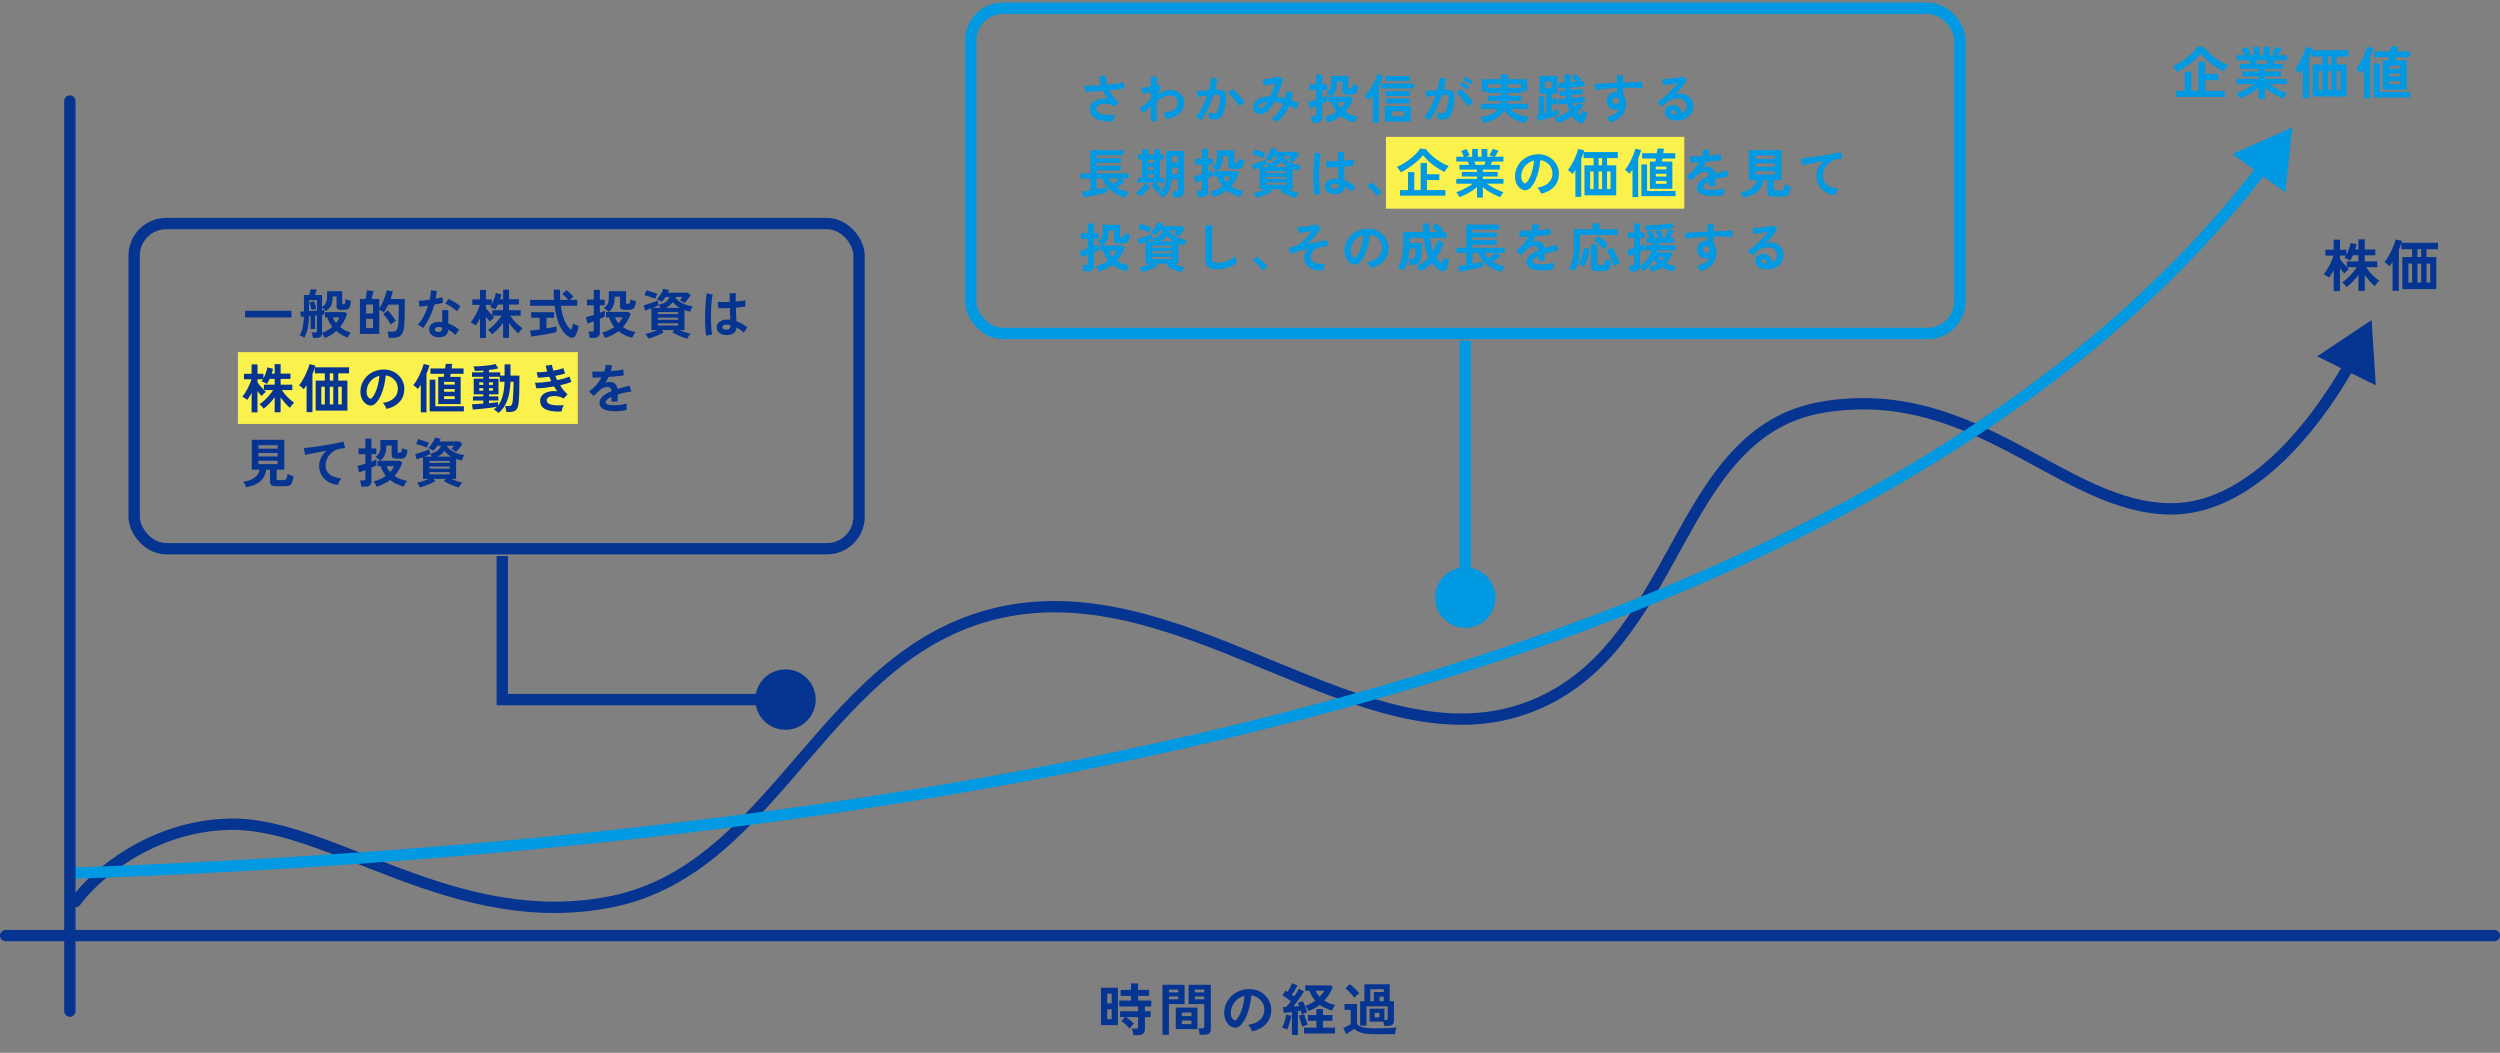
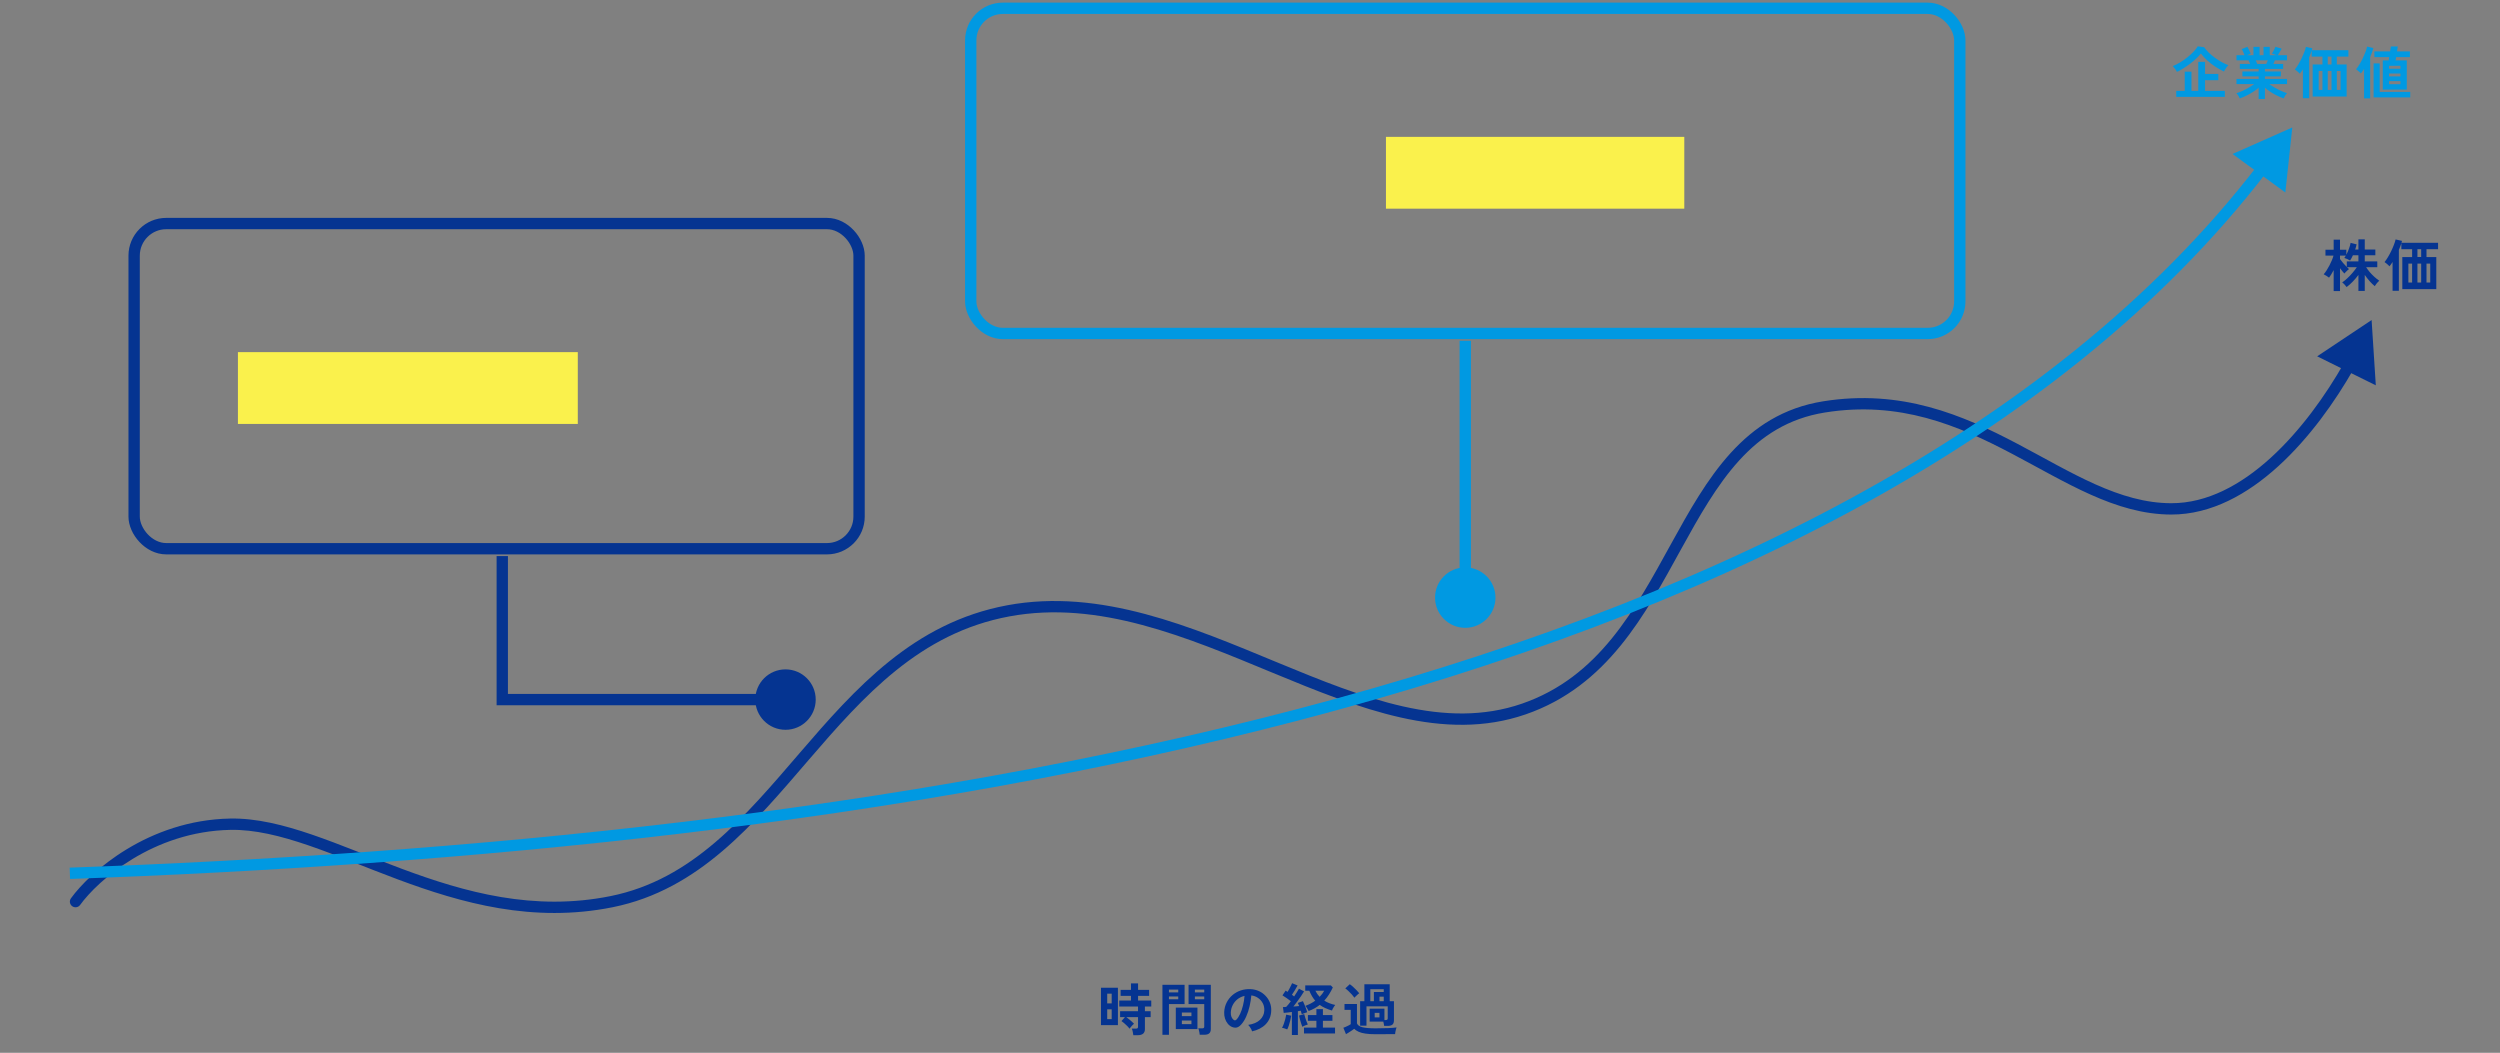
<svg xmlns="http://www.w3.org/2000/svg" width="672" height="283" viewBox="0 0 672 283" fill="none">
  <rect x="0" y="0" width="672" height="283" fill="#808080" stroke="none" />
  <path d="M211.142 179.928c-4.485 0-8.121 3.636-8.121 8.121s3.636 8.12 8.121 8.12 8.121-3.635 8.121-8.12c0-4.485-3.636-8.121-8.121-8.121Zm-76.133 8.121h-1.522v1.522h1.522v-1.522Zm-1.522-38.574v38.574h3.045v-38.574h-3.045Zm1.522 40.096h76.133v-3.045h-76.133v3.045Z" fill="#053491" />
  <path d="M393.861 152.52c-4.485 0-8.121 3.635-8.121 8.12 0 4.485 3.636 8.121 8.121 8.121s8.121-3.636 8.121-8.121-3.636-8.12-8.121-8.12Zm-1.522-60.907V160.64h3.045V91.613h-3.045Z" fill="#0099E2" />
  <path d="M627.287 78.242v-5.634c-.203.386-.412.756-.625 1.111-.203.345-.406.65-.609.914-.162-.142-.391-.299-.685-.472-.294-.183-.548-.325-.761-.426.274-.315.543-.68.807-1.096.274-.426.528-.868.761-1.325.244-.467.457-.924.64-1.37.192-.457.334-.868.426-1.233h-2.162v-1.584h2.208V64.431h1.705v2.695h1.705v1.34c.254-.477.488-1.01.701-1.599.223-.589.37-1.117.441-1.584l1.614.396c-.04.223-.096.457-.167.7-.061.234-.132.467-.213.7h.868v-2.741h1.705v2.741h2.847v1.538h-2.847v1.645h3.365v1.553h-3c.264.416.584.853.96 1.31.385.447.802.873 1.248 1.279.447.406.894.761 1.34 1.066-.223.162-.452.391-.685.685-.234.284-.416.538-.548.761-.467-.386-.934-.843-1.401-1.37-.467-.538-.893-1.086-1.279-1.645v4.309h-1.705v-4.309c-.457.619-.96 1.213-1.508 1.782-.538.558-1.091 1.051-1.66 1.477-.132-.183-.314-.401-.548-.655-.233-.254-.446-.452-.639-.594.446-.304.908-.68 1.385-1.127.488-.447.949-.929 1.386-1.446.447-.518.832-1.025 1.157-1.523h-2.649c.101.102.198.198.289.289.102.081.188.152.259.213-.102.081-.239.198-.411.35-.163.152-.325.31-.487.472-.153.152-.269.279-.351.381-.152-.162-.335-.37-.548-.624-.203-.254-.411-.523-.624-.807v6.152h-1.705Zm3.532-6.471v-1.507h3.122v-1.645h-1.477c-.254.569-.508 1.04-.762 1.416-.193-.132-.446-.269-.761-.411s-.579-.239-.792-.289c.132-.152.269-.36.411-.624h-1.568v.914c.203.284.477.634.822 1.051.345.406.68.771 1.005 1.096Zm12.303 6.395V70.415c-.142.223-.284.436-.426.64-.132.193-.269.37-.411.533-.081-.122-.208-.254-.381-.396-.162-.152-.33-.294-.502-.426-.173-.142-.32-.249-.442-.32.305-.365.609-.807.914-1.325.314-.518.609-1.061.883-1.629.274-.568.512-1.122.715-1.66.214-.548.371-1.04.472-1.477l1.706.396c-.031.152-.076.325-.137.518h9.836v1.721h-3.106v2.101h2.634v8.633h-9.136v-8.633h2.634v-2.101h-2.893v-1.645c-.081.284-.177.579-.289.883-.112.305-.239.619-.381.944v10.994h-1.69Zm4.248-2.223h1.005v-5.086h-1.005v5.086Zm2.437 0h1.005v-5.086h-1.005v5.086Zm2.436 0h1.005v-5.086h-1.005v5.086Zm-2.436-6.852h1.005v-2.101h-1.005v2.101ZM304.638 278.263c-.02-.254-.071-.558-.152-.913-.072-.356-.153-.64-.244-.853h1.066c.213 0 .365-.036.457-.107.091-.071.137-.208.137-.411v-2.573h-3.152c.233.162.482.35.746.563.264.214.512.427.746.64.244.203.436.391.579.563-.112.092-.254.229-.427.411-.162.173-.32.351-.472.533-.142.173-.243.305-.304.396-.153-.223-.361-.467-.625-.731-.264-.274-.538-.528-.822-.761-.274-.244-.513-.431-.716-.563l.944-1.051h-1.309v-1.599h4.812v-1.248h-5.04v-1.614h3.152v-1.264h-2.787v-1.599h2.787v-1.751h1.903v1.751h2.969v1.599h-2.969v1.264h3.548v1.614h-1.706v1.248h1.538v1.599h-1.538v3.228c0 1.086-.649 1.629-1.949 1.629h-1.172Zm-8.695-2.71v-10.05h4.553v10.05h-4.553Zm1.675-1.614h1.203v-2.634h-1.203v2.634Zm0-4.233h1.203v-2.604h-1.203v2.604Zm24.865 8.435c-.01-.162-.035-.355-.076-.578-.04-.213-.086-.421-.137-.624-.051-.214-.106-.386-.167-.518h1.02c.203 0 .35-.036.441-.107.092-.071.137-.193.137-.365v-6.06h-4.217v-5.177h5.984v11.892c0 .527-.142.913-.427 1.157-.274.254-.725.38-1.355.38h-1.203Zm-10.019.016v-13.445h5.954v5.177h-4.203v8.268h-1.751Zm3.594-1.538v-5.771h5.816v5.771h-5.816Zm1.629-1.325h2.573v-.974h-2.573v.974Zm0-2.162h2.573v-.959h-2.573v.959Zm3.502-4.522h2.512v-.762h-2.512v.762Zm-6.974 0h2.497v-.762h-2.497v.762Zm6.974-1.858h2.512v-.746h-2.512v.746Zm-6.974 0h2.497v-.746h-2.497v.746Zm22.353 10.476c-.041-.163-.117-.355-.228-.579-.112-.223-.244-.436-.396-.639-.142-.213-.285-.386-.427-.518 1.391-.213 2.447-.665 3.167-1.355.731-.701 1.117-1.523 1.158-2.467.04-.751-.097-1.421-.411-2.01-.315-.589-.747-1.066-1.295-1.431-.538-.365-1.132-.584-1.781-.655-.081.944-.234 1.909-.457 2.893-.223.985-.528 1.909-.914 2.771-.375.863-.837 1.594-1.385 2.193-.416.447-.822.706-1.218.777-.386.071-.797.015-1.234-.168-.426-.183-.802-.472-1.126-.868-.325-.396-.574-.863-.747-1.401-.172-.548-.243-1.131-.213-1.751.051-.923.269-1.766.655-2.527.386-.772.903-1.437 1.553-1.995.65-.558 1.396-.98 2.238-1.264.843-.284 1.741-.401 2.696-.35.771.041 1.497.213 2.177.518.68.304 1.274.726 1.781 1.264.518.527.914 1.142 1.188 1.842.284.7.401 1.467.35 2.299-.071 1.391-.558 2.558-1.461 3.502-.904.934-2.127 1.574-3.67 1.919Zm-4.949-3.076c.112.081.229.122.351.122.121 0 .243-.061.365-.183.365-.365.7-.883 1.005-1.553.315-.67.573-1.426.776-2.269.214-.842.351-1.7.412-2.573-.701.162-1.325.457-1.873.883-.538.427-.965.944-1.279 1.553-.315.599-.493 1.259-.533 1.98-.021.477.04.893.182 1.248.153.345.351.609.594.792Zm15.638 4.05v-6.182c-.406.051-.802.102-1.188.153-.375.04-.71.071-1.005.091l-.213-1.568h.396c.152-.01.31-.021.472-.031.183-.183.381-.406.594-.67.223-.264.447-.553.67-.868-.335-.264-.706-.538-1.112-.822-.395-.284-.776-.533-1.142-.746l.853-1.279c.081.051.163.107.244.167.091.051.188.107.289.168.142-.234.289-.492.442-.777.162-.294.309-.578.441-.852.142-.285.249-.518.32-.701l1.477.609c-.223.406-.472.838-.746 1.295-.274.456-.533.862-.777 1.218.112.071.218.147.32.228.102.071.193.142.274.213.274-.406.523-.791.746-1.157.234-.376.416-.685.548-.929l1.371.731c-.213.366-.482.787-.807 1.264-.325.467-.665.944-1.02 1.431-.356.487-.701.944-1.036 1.371.264-.021.528-.041.792-.061.264-.031.513-.056.746-.076-.122-.335-.239-.615-.35-.838l1.37-.472c.132.254.269.563.411.929.153.355.295.716.427 1.081s.238.685.319.959c-.203.061-.451.147-.746.259-.294.102-.533.193-.715.274-.041-.122-.087-.264-.137-.426-.041-.163-.087-.33-.137-.503-.122.011-.249.031-.381.061-.122.021-.254.041-.396.061v6.395h-1.614Zm4.507-6.44c-.081-.183-.208-.417-.381-.701-.172-.294-.34-.523-.502-.685.497-.173.964-.376 1.401-.609.446-.234.863-.492 1.248-.777-.609-.7-1.137-1.593-1.583-2.68h-1.097v-1.431h6.883l.533.548c-.315.68-.665 1.32-1.051 1.919-.375.589-.792 1.132-1.248 1.629.436.274.903.508 1.4.7.498.193 1.011.346 1.538.457-.091.102-.198.249-.319.442-.122.183-.234.37-.335.563-.092.193-.163.361-.214.503-.639-.193-1.233-.411-1.781-.655-.548-.244-1.051-.533-1.508-.868-.436.345-.903.655-1.4.929-.498.274-1.026.512-1.584.716Zm-1.248 6.029v-1.568h3.334v-1.827h-2.284v-1.538h2.284v-1.599h1.751v1.599h2.558v1.538h-2.558v1.827h3.259v1.568h-8.344Zm-4.508-1.081c-.192-.081-.426-.167-.7-.259-.264-.091-.497-.147-.7-.167.162-.274.319-.619.472-1.036.152-.416.284-.847.396-1.294.121-.447.208-.853.258-1.218l1.356.289c-.051.366-.138.782-.259 1.249-.112.467-.239.919-.381 1.355-.142.437-.289.797-.442 1.081Zm4.051-.715c-.081-.224-.183-.513-.305-.868-.111-.366-.223-.741-.335-1.127-.101-.396-.183-.736-.243-1.02l1.4-.381c.061.254.148.558.259.914.112.345.229.69.35 1.035.132.335.249.614.351.837-.234.061-.488.153-.762.275-.274.111-.512.223-.715.335Zm4.659-8.04c.264-.264.497-.533.7-.807.203-.274.381-.553.533-.838h-2.375c.162.315.335.609.518.884.193.274.401.527.624.761Zm17.343 7.811c-.01-.172-.04-.36-.091-.563-.041-.213-.087-.411-.137-.594h-3.67v-3.472h3.974v3.061h.335c.366 0 .548-.152.548-.457v-3.243h-5.71v5.207h-1.705v-6.578h1.142v-4.552h6.806v4.552h1.142v5.162c0 .508-.137.883-.411 1.127-.274.233-.71.35-1.309.35h-.914Zm-2.284 2.238c-1.076 0-1.984-.055-2.725-.167-.731-.102-1.34-.264-1.828-.487-.487-.213-.893-.483-1.218-.807-.182.142-.406.304-.67.487-.264.172-.533.345-.807.518-.274.172-.517.319-.731.441l-.7-1.72c.173-.061.386-.148.639-.259.254-.112.503-.229.747-.35.253-.132.451-.249.593-.351v-3.852h-1.674v-1.584h3.349v5.208c.183.497.68.848 1.493 1.051.822.192 1.999.289 3.532.289 1.299 0 2.416-.02 3.35-.061.934-.041 1.69-.102 2.269-.183-.051.112-.107.284-.168.518-.061.223-.111.452-.152.685-.041.244-.066.442-.076.594h-1.112c-.456.01-.944.015-1.461.015-.508.01-.995.015-1.462.015h-1.188Zm-5.71-9.821c-.172-.254-.401-.538-.685-.852-.284-.315-.584-.62-.898-.914-.315-.305-.604-.548-.868-.731l1.203-1.127c.253.163.543.391.868.686.334.294.654.604.959.928.304.315.543.584.715.807-.101.071-.238.183-.411.335-.172.153-.34.31-.502.472-.163.163-.289.295-.381.396Zm4.279.944h.959v-2.466h2.65v-.762h-3.609v3.228Zm1.172 4.355h1.279v-1.218h-1.279v1.218Zm1.295-4.355h1.142v-1.218h-1.142v1.218Z" fill="#053491" />
  <path d="M584.971 26.045v-1.614h2.284v-5.162h1.812v5.162h1.827v-7.796h1.827v3.243h3.563v1.675h-3.563v2.878h5.314v1.614h-13.064Zm.198-6.715c-.102-.223-.264-.487-.487-.792-.224-.304-.437-.563-.64-.776.63-.244 1.279-.569 1.949-.975.68-.406 1.33-.858 1.949-1.355.619-.497 1.178-1.005 1.675-1.523.498-.518.883-1.005 1.157-1.462l1.706.244c.345.497.766.99 1.264 1.477.507.477 1.055.934 1.644 1.37.589.426 1.193.812 1.812 1.157.619.335 1.218.609 1.797.822-.224.223-.452.507-.685.853-.234.345-.407.629-.518.853-.792-.365-1.579-.807-2.36-1.325-.772-.518-1.487-1.076-2.147-1.675-.66-.609-1.223-1.223-1.69-1.842-.305.416-.716.863-1.234 1.34-.507.477-1.066.949-1.675 1.416-.609.457-1.223.878-1.842 1.264-.609.386-1.167.695-1.675.929Zm21.957 7.278v-3.03c-.457.406-.975.792-1.553 1.157-.569.365-1.158.695-1.767.99-.599.294-1.182.538-1.751.731-.05-.122-.127-.274-.228-.457-.102-.173-.213-.35-.335-.533-.122-.172-.239-.31-.35-.411.497-.152 1.03-.355 1.598-.609.569-.264 1.127-.553 1.675-.868.559-.325 1.056-.65 1.493-.975h-4.736v-1.386h5.954v-.685h-4.37v-1.325h4.37v-.67h-5.055v-1.355h2.771c-.071-.173-.142-.34-.213-.502-.071-.173-.148-.325-.229-.457h-3.228v-1.386h2.162c-.101-.264-.223-.553-.365-.868-.132-.315-.269-.569-.411-.761l1.538-.624c.101.152.208.35.319.594.122.234.234.467.335.7.102.223.183.411.244.563l-.959.396h1.69v-2.238h1.66v2.238h1.05v-2.238h1.675v2.238h1.797l-1.233-.426c.101-.142.213-.325.335-.548.131-.234.253-.467.365-.7.122-.244.208-.436.259-.579l1.675.487c-.092.173-.203.376-.335.609-.132.233-.264.457-.396.67-.122.203-.223.365-.305.487h2.467v1.386h-3.243c-.132.345-.264.665-.396.959h2.604v1.355h-4.888v.67h4.279v1.325h-4.279v.685h5.938v1.386h-4.75c.436.325.928.65 1.477.975.548.315 1.106.599 1.674.853.569.254 1.102.457 1.599.609-.101.102-.213.238-.335.411-.122.183-.233.365-.335.548-.101.183-.177.335-.228.457-.558-.193-1.137-.436-1.736-.731-.599-.284-1.183-.609-1.751-.975-.568-.365-1.086-.751-1.553-1.157v3.015h-1.69Zm-.381-9.425h2.421c.071-.142.142-.294.213-.457.071-.173.142-.34.213-.502h-3.258c.081.162.157.33.228.502.071.172.132.325.183.457Zm12.273 9.212V18.645c-.142.223-.285.436-.427.639-.132.193-.269.371-.411.533-.081-.122-.208-.254-.38-.396-.163-.152-.33-.294-.503-.426-.172-.142-.32-.249-.441-.32.304-.365.609-.807.913-1.325.315-.518.609-1.061.883-1.629.274-.568.513-1.122.716-1.66.213-.548.37-1.04.472-1.477l1.705.396c-.03.152-.076.325-.137.518h9.837v1.721h-3.107v2.101h2.635v8.633h-9.136v-8.633h2.634V15.219h-2.893v-1.644c-.081.284-.178.579-.289.883-.112.304-.239.619-.381.944v10.994h-1.69Zm4.248-2.223h1.005v-5.086h-1.005v5.086Zm2.436 0h1.005v-5.086h-1.005v5.086Zm2.436 0h1.005v-5.086h-1.005v5.086Zm-2.436-6.852h1.005V15.219h-1.005v2.101Zm14.785 6.761v-7.842h1.584c.02-.112.04-.244.061-.396.03-.152.055-.315.076-.487h-3.974v-1.538h4.217l.214-1.325h1.857c-.01.041-.035.188-.076.442-.03.244-.071.538-.122.883h3.457v1.538h-3.7c-.031.173-.056.335-.076.487-.021.152-.041.284-.061.396h2.999v7.842h-6.456Zm-5.025 2.375v-7.933c-.142.234-.289.457-.441.67-.142.203-.284.391-.427.563-.081-.122-.203-.254-.365-.396-.162-.152-.33-.294-.502-.426-.163-.142-.305-.249-.427-.32.325-.376.64-.822.944-1.34.315-.518.604-1.056.868-1.614.274-.568.513-1.122.716-1.66.203-.548.355-1.04.457-1.477l1.675.396c-.092.355-.209.741-.351 1.157-.142.406-.309.827-.502 1.264v11.115h-1.645Zm2.558-.274v-9.136h1.645v7.659h8.207v1.477h-9.852Zm4.157-3.548h3.061v-.822h-3.061v.822Zm0-4.157h3.061v-.792h-3.061v.792Zm0 2.056h3.061v-.776h-3.061v.776Z" fill="#0099E2" />
  <path d="M19.07 241.463c-.494.681-.342 1.633.339 2.126.681.494 1.633.342 2.127-.339l-2.466-1.787Zm42.852-19.916.029 1.522-.029-1.522Zm102.525 20.81-.302-1.493.302 1.493Zm473.04-156.327-14.631 9.75 15.759 7.795-1.128-17.546ZM21.535 243.25c4.716-6.505 19.508-19.786 40.415-20.181l-.057-3.044c-22.134.417-37.727 14.408-42.823 21.438l2.466 1.787Zm40.415-20.181c6.457-.121 13.392 1.579 20.92 4.155 7.575 2.591 15.455 5.954 24.066 9.161 17.067 6.356 36.309 11.813 57.813 7.464l-.604-2.985c-20.64 4.175-39.211-1.026-56.146-7.333-8.39-3.124-16.558-6.594-24.143-9.189-7.632-2.61-14.97-4.449-21.963-4.317l.057 3.044Zm102.799 20.78c23.191-4.69 37.864-22.425 52.623-39.581 14.883-17.3 29.918-34.12 53.939-38.577l-.555-2.995c-25.212 4.679-40.884 22.373-55.693 39.586-14.933 17.358-28.937 34.137-50.918 38.582l.604 2.985Zm106.562-78.158c24.089-4.47 47.624 5.572 70.896 15.2 11.56 4.782 23.051 9.451 34.342 11.982 11.315 2.537 22.533 2.954 33.543-.848l-.994-2.878c-10.306 3.558-20.913 3.214-31.883.754-10.994-2.464-22.248-7.027-33.844-11.825-23.043-9.532-47.471-20.046-72.615-15.38l.555 2.995Zm138.781 26.334c21.963-7.582 32.112-26.825 41.759-44.354 9.771-17.754 18.97-33.625 38.686-36.79l-.482-3.007c-21.395 3.434-31.229 20.807-40.872 38.328-9.767 17.747-19.413 35.808-40.085 42.945l.994 2.878Zm80.445-81.144c20.052-3.218 35.761 3.436 50.261 11.074 7.202 3.793 14.228 7.899 21.193 11.01 7.004 3.129 14.128 5.343 21.695 5.343v-3.045c-6.967 0-13.645-2.037-20.453-5.078-6.848-3.059-13.643-7.042-21.016-10.925-14.65-7.716-31.102-14.766-52.162-11.386l.482 3.007Zm93.149 27.427c10.684 0 20.457-5.466 28.738-13.004 8.293-7.55 15.241-17.311 20.31-26.236l-2.649-1.504c-4.967 8.747-11.729 18.221-19.711 25.488-7.996 7.279-17.067 12.211-26.688 12.211v3.045Z" fill="#053491" />
  <path d="m616.169 34.26-16.073 7.126 14.207 10.357 1.866-17.483ZM18.834 236.265c104.058-3.717 223.42-14.566 330.857-42.779 107.4-28.202 203.122-73.817 259.625-147.241l-2.414-1.857C551.012 117.016 456.08 162.4 348.918 190.541c-107.125 28.13-226.232 38.968-330.193 42.68l.109 3.044Z" fill="#0099E2" />
-   <path stroke="#053491" stroke-width="3.045" stroke-linecap="round" d="M18.78 271.795V27.154M1.523 251.492H670.477" />
  <path fill="#FAF14C" d="M63.952 94.659h91.359v19.287H63.952zM372.544 36.798h80.193v19.287H372.544z" />
-   <path d="M65.867 85.332v-1.791h12.478v1.791H65.867Zm21.474 5.528c-.085-.208-.199-.422-.341-.639-.142-.218-.284-.407-.426-.569-.009.777-.502 1.165-1.478 1.165h-.981c-.009-.123-.033-.28-.071-.469-.038-.19-.081-.374-.128-.554-.047-.18-.095-.322-.142-.426h.966c.18 0 .303-.028.369-.085.066-.057.1-.161.1-.313v-4.192l-.497.057v3.595h-1.222v-3.496l-.426.043c-.009.966-.071 1.795-.185 2.487-.104.682-.246 1.284-.426 1.805-.18.521-.393 1.023-.639 1.506-.18-.114-.388-.227-.625-.341-.227-.104-.441-.19-.639-.256.341-.559.606-1.246.796-2.061.199-.815.313-1.824.341-3.027l-.782.057-.213-1.379c.237 0 .573-.014 1.009-.043v-4.42h1.393c.085-.246.166-.516.241-.81.085-.294.152-.54.199-.739l1.62.1c-.047.18-.118.407-.213.682-.085.275-.171.531-.256.767h1.89v3.212c.332-.227.592-.464.782-.711.199-.256.341-.564.426-.924.095-.36.142-.82.142-1.379v-1.222h4.064v3.24c0 .171.104.256.313.256.246 0 .403-.104.469-.313.066-.218.104-.569.114-1.052.171.076.398.156.682.242.284.076.531.137.739.185-.028.673-.109 1.184-.242 1.535-.133.351-.327.592-.583.725-.246.123-.573.185-.981.185h-.81c-.417 0-.725-.062-.924-.185-.199-.123-.298-.346-.298-.668v-2.743h-1.037c0 .673-.057 1.246-.171 1.72-.114.464-.303.867-.568 1.208-.265.341-.63.673-1.094.995-.152-.161-.317-.327-.497-.497-.18-.18-.355-.332-.526-.455v.725c.133-.019.246-.033.341-.043.104-.009.19-.019.256-.028v1.236c-.151.028-.35.057-.597.085v4.875c.502-.19.985-.426 1.45-.711.474-.284.91-.602 1.308-.952-.294-.36-.559-.749-.796-1.165-.237-.426-.436-.881-.597-1.364h-.583v-1.421h5.429l.512.426c-.389 1.336-1.014 2.525-1.876 3.567.417.332.862.625 1.336.881.483.256.985.474 1.506.654-.171.208-.332.441-.483.696-.142.256-.251.474-.327.654-.521-.19-1.042-.436-1.563-.739-.521-.303-1.018-.658-1.492-1.066-.9.796-1.919 1.426-3.055 1.89Zm-4.263-7.219c.351-.019.706-.043 1.066-.071.369-.028.725-.057 1.066-.085v-2.814h-2.132v2.97Zm.682-.284c-.057-.284-.142-.625-.256-1.023-.114-.407-.232-.753-.355-1.037l1.251-.327c.123.294.242.625.355.995.114.369.204.715.27 1.037-.104.019-.242.052-.412.1-.171.038-.336.081-.497.128-.152.047-.27.09-.355.128Zm6.566 3.453c.19-.246.36-.493.512-.739.161-.246.289-.497.384-.753h-1.805c.246.549.549 1.047.909 1.492Zm14.183 3.993c-.018-.246-.066-.54-.142-.881-.075-.332-.156-.597-.241-.796h1.563c.379 0 .663-.104.853-.313.189-.208.336-.606.44-1.194.048-.265.086-.592.114-.981.028-.398.047-.891.057-1.478.019-.597.028-1.326.028-2.189v-1.094h-2.799c-.18.379-.37.749-.569 1.109-.189.351-.388.668-.597.952-.161-.104-.365-.223-.611-.355-.246-.142-.464-.251-.654-.327v6.495h-5.201v-9.408h1.506c.057-.237.109-.497.156-.782.057-.294.104-.578.142-.853.047-.275.076-.497.085-.668l1.748.171c-.057.313-.137.673-.241 1.08-.095.398-.19.749-.285 1.052h2.089v2.572c.285-.426.559-.924.825-1.492.274-.578.511-1.165.71-1.762.209-.606.356-1.151.441-1.634l1.663.298c-.067.322-.152.654-.256.995-.095.341-.209.692-.341 1.052h3.808v2.601c0 .824-.009 1.53-.028 2.118-.01.587-.029 1.099-.057 1.535-.019.426-.047.829-.085 1.208-.076.739-.242 1.327-.498 1.762-.246.436-.573.744-.98.924-.408.19-.886.284-1.436.284h-1.208Zm.512-3.553c-.095-.199-.223-.426-.384-.682-.161-.265-.336-.535-.525-.81-.19-.284-.384-.545-.583-.782-.19-.237-.36-.426-.512-.568l1.251-.981c.208.208.445.483.71.824.275.341.54.692.796 1.052.256.351.46.663.611.938-.113.066-.26.161-.44.284s-.355.251-.526.384c-.171.133-.303.246-.398.341Zm-6.608.952h1.861v-2.501h-1.861v2.501Zm0-3.951h1.861v-2.388h-1.861v2.388Zm19.27 6.409c-.729-.038-1.302-.265-1.719-.682-.417-.417-.621-.924-.611-1.521.009-.559.251-1.028.725-1.407.483-.379 1.155-.554 2.018-.526.132.009.265.019.398.028.132 0 .26.009.383.028v-3.226h1.62v3.61c.54.18 1.052.412 1.535.696.493.284.967.606 1.421.966-.17.152-.355.369-.554.654-.189.284-.331.535-.426.753-.303-.275-.621-.53-.952-.767-.332-.246-.678-.46-1.038-.639-.095 1.44-1.028 2.118-2.8 2.032Zm-3.922-2.487c-.151-.133-.369-.284-.654-.455-.284-.171-.544-.298-.781-.384.587-.673 1.113-1.459 1.577-2.359.464-.909.848-1.852 1.151-2.828-.473.066-.914.123-1.321.171-.408.047-.735.081-.981.1l-.213-1.577c.332 0 .758-.024 1.279-.071.531-.047 1.085-.114 1.663-.199.104-.445.184-.881.241-1.308.057-.436.095-.857.114-1.265l1.577.227c-.075.711-.175 1.402-.298 2.075.332-.066.649-.133.952-.199.313-.076.592-.147.839-.213l.213 1.492c-.294.085-.649.171-1.066.256-.407.085-.843.166-1.307.242-.323 1.194-.739 2.321-1.251 3.382-.512 1.061-1.09 2.032-1.734 2.913Zm9.024-4.533c-.151-.161-.355-.341-.611-.54-.255-.199-.53-.398-.824-.597-.294-.199-.587-.379-.881-.54-.284-.161-.535-.28-.753-.355l.838-1.251c.228.095.493.223.796.384.303.152.611.327.924.526.312.19.601.379.867.569.265.19.483.365.653.526l-1.009 1.279Zm-4.974 5.599c.36 0 .626-.081.796-.242.18-.171.27-.464.27-.881v-.1c-.293-.066-.597-.109-.909-.128-.322-.009-.583.043-.782.156-.189.114-.289.275-.298.483-.01.208.066.379.227.512.161.133.393.199.696.199Zm11.213 1.606v-5.258c-.189.36-.383.706-.582 1.038-.19.322-.379.606-.569.853-.151-.133-.365-.28-.639-.441-.275-.171-.512-.303-.711-.398.256-.294.507-.635.753-1.023.256-.398.493-.81.711-1.236.227-.436.426-.862.597-1.279.18-.426.312-.81.398-1.151h-2.018v-1.478h2.06v-2.515h1.592v2.515h1.592v1.251c.236-.445.454-.943.653-1.492.209-.549.346-1.042.412-1.478l1.507.369c-.038.208-.09.426-.156.654-.057.218-.124.436-.199.654h.81V77.871h1.591v2.558h2.658v1.435h-2.658v1.535h3.141v1.45h-2.8c.247.389.545.796.896 1.222.36.417.748.815 1.165 1.194.417.379.834.711 1.251.995-.209.152-.422.365-.64.639-.218.265-.388.502-.511.711-.436-.36-.872-.786-1.308-1.279-.436-.502-.834-1.014-1.194-1.535v4.022h-1.591v-4.022c-.427.578-.896 1.132-1.407 1.663-.502.521-1.019.981-1.549 1.379-.123-.171-.294-.374-.512-.611-.218-.237-.417-.422-.597-.554.417-.284.848-.635 1.293-1.052.455-.417.886-.867 1.294-1.35.417-.483.777-.957 1.08-1.421h-2.473c.095.095.185.185.27.27.095.076.175.142.242.199-.095.076-.223.185-.384.327-.152.142-.303.289-.455.441-.142.142-.251.261-.327.355-.142-.152-.312-.346-.511-.583-.19-.237-.384-.488-.583-.753v5.742h-1.592Zm3.297-6.04v-1.407h2.914v-1.535h-1.379c-.237.531-.474.971-.71 1.322-.18-.123-.417-.251-.711-.384-.294-.133-.54-.223-.739-.27.123-.142.251-.336.384-.583h-1.464v.853c.189.265.445.592.767.981.322.379.635.72.938 1.023Zm20.834 5.827c-.597-.275-1.17-.758-1.719-1.45-.54-.692-1.019-1.615-1.436-2.771-.407-1.156-.715-2.558-.923-4.207h-6.58v-1.606h6.423c-.057-.853-.085-1.762-.085-2.729h1.72c-.029.966-.015 1.876.042 2.729h2.118c-.237-.303-.498-.592-.782-.867-.284-.284-.554-.516-.81-.696l1.109-1.066c.208.142.435.327.682.554.246.218.478.441.696.668.227.227.408.426.54.597-.132.085-.298.208-.497.369-.19.152-.36.298-.512.441h2.032v1.606h-4.419c.218 1.658.578 3.041 1.08 4.15.502 1.109 1.075 1.885 1.719 2.331.104-.294.199-.602.284-.924.086-.322.147-.592.185-.81.104.066.251.147.441.242.199.095.402.18.611.256.208.076.374.133.497.171-.057.303-.137.63-.241.981-.105.341-.218.663-.341.966-.114.303-.228.55-.341.739-.152.265-.36.422-.626.469-.256.057-.545.009-.867-.142Zm-10.36-.171-.327-1.592c.294-.028.668-.071 1.123-.128.464-.057.957-.123 1.478-.199v-3.112h-2.288v-1.521h6.154v1.521h-2.047v2.828c.559-.095 1.08-.185 1.563-.27.484-.095.872-.175 1.166-.242v1.521c-.322.085-.716.175-1.18.27-.464.095-.962.19-1.492.284-.521.095-1.042.185-1.563.27-.521.085-1.009.161-1.464.227-.445.066-.82.114-1.123.142Zm19.811.369c-.066-.218-.18-.474-.341-.767-.152-.284-.303-.502-.455-.654 1.298-.341 2.402-.839 3.311-1.492-.322-.388-.601-.805-.838-1.251-.227-.445-.417-.9-.569-1.364h-.824V83.854h.753c-.161-.161-.36-.336-.596-.526-.228-.19-.469-.346-.725-.469.303-.256.554-.507.753-.753.199-.246.346-.53.441-.853.094-.332.142-.748.142-1.251v-1.734h4.618v3.112c0 .114.024.194.071.242.057.038.166.057.327.057h.256c.152 0 .261-.076.327-.227.076-.152.133-.474.17-.966.105.047.247.1.427.156.18.057.369.109.568.156.199.047.37.085.512.114-.047.682-.152 1.194-.313 1.535-.161.332-.374.554-.639.668-.256.114-.569.171-.938.171h-.924c-.549 0-.928-.071-1.137-.213-.208-.152-.313-.388-.313-.711v-2.615h-1.449v.369c0 .777-.123 1.468-.37 2.075-.246.606-.649 1.161-1.208 1.663h5.287l.611.512c-.246.692-.549 1.331-.909 1.919-.351.587-.749 1.132-1.194 1.634.928.644 2.056 1.094 3.382 1.35-.104.114-.218.265-.341.455-.114.19-.222.379-.327.568-.094.19-.166.351-.213.483-.739-.171-1.416-.407-2.032-.711-.616-.294-1.17-.64-1.663-1.038-.521.407-1.085.758-1.691 1.052-.606.303-1.255.554-1.947.753Zm-4.107-.014c-.01-.152-.033-.336-.071-.554-.038-.218-.081-.431-.128-.639-.047-.208-.1-.369-.156-.483h.938c.189 0 .322-.028.397-.085.086-.066.128-.189.128-.369v-2.331c-.379.151-.724.284-1.037.398-.313.104-.535.18-.668.227l-.384-1.734c.237-.047.54-.128.91-.242.379-.114.772-.237 1.179-.369v-2.558h-1.819v-1.549h1.819v-2.615h1.635v2.615h1.307v1.549h-1.307v1.99c.274-.104.53-.204.767-.298.237-.104.426-.19.569-.256v1.577c-.114.066-.289.152-.526.256-.237.104-.507.218-.81.341v3.723c0 .493-.142.848-.427 1.066-.274.227-.701.341-1.279.341h-1.037Zm7.774-3.922c.435-.474.791-1.004 1.065-1.592h-2.018c.209.578.526 1.109.953 1.592Zm18.474 4.136c-.379-.085-.814-.223-1.307-.412-.483-.18-.966-.388-1.45-.625-.483-.227-.9-.455-1.25-.682l.483-.597h-3.34l.498.625c-.332.208-.735.422-1.208.639-.474.218-.967.417-1.478.597-.512.19-.99.336-1.436.441-.066-.18-.18-.398-.341-.654-.151-.256-.303-.464-.454-.625.265-.047.582-.118.952-.213.379-.104.767-.227 1.165-.369.407-.142.782-.289 1.123-.441h-1.606v-5.827c-.644.256-1.203.455-1.677.597l-.426-1.421c.227-.057.506-.137.838-.242.341-.104.692-.218 1.052-.341.369-.123.72-.246 1.051-.369.341-.123.626-.242.853-.355l.199 1.18c1.573-.294 2.544-1 2.913-2.118h-.952c-.151.237-.322.469-.511.696-.18.218-.375.422-.583.611-.171-.114-.379-.242-.625-.384-.247-.142-.479-.246-.697-.313.237-.208.469-.474.697-.796.236-.322.445-.658.625-1.009.189-.36.336-.692.44-.995l1.521.313c-.038.123-.08.246-.128.369-.047.114-.095.232-.142.355h5.386l.739.696c-.123.18-.293.407-.511.682-.209.275-.422.545-.64.81-.218.256-.398.46-.54.611-.066-.057-.18-.137-.341-.242-.152-.104-.313-.208-.483-.313-.171-.104-.313-.18-.427-.227.133-.152.252-.294.356-.426.104-.142.208-.289.312-.441h-1.819l-.042.128c.53.711 1.193 1.251 1.989 1.62.796.369 1.691.625 2.686.767-.085.104-.175.246-.27.426-.085.18-.166.365-.241.554-.067.18-.114.336-.142.469-.275-.066-.545-.133-.811-.199-.255-.076-.506-.156-.753-.242v5.372h-1.35c.474.208.986.407 1.535.597.55.18 1.033.308 1.45.384-.152.151-.318.36-.498.625-.17.265-.298.502-.384.711Zm-8.626-10.73c-.161-.076-.369-.161-.625-.256-.256-.095-.526-.185-.81-.27-.284-.095-.555-.18-.81-.256-.256-.076-.465-.133-.626-.171l.498-1.322c.189.047.417.114.682.199.275.076.554.166.838.27.294.095.569.19.825.284.255.085.459.161.611.227-.067.095-.142.227-.228.398-.075.171-.146.341-.213.512-.066.161-.113.289-.142.384Zm.696 7.191h5.472v-.583h-5.472v.583Zm0-1.535h5.472v-.583h-5.472v.583Zm0-1.535h5.472v-.54h-5.472v.54Zm2.175-1.677h3.709c-.351-.199-.677-.422-.981-.668-.303-.256-.592-.545-.866-.867-.474.644-1.095 1.156-1.862 1.535Zm-3.539 0h2.061c-.076-.133-.161-.27-.256-.412-.085-.142-.175-.261-.27-.355l.014.071c-.208.114-.45.232-.725.355-.265.114-.54.227-.824.341Zm19.598 7.305c-.739-.038-1.331-.256-1.777-.654-.445-.398-.663-.891-.653-1.478.009-.36.128-.692.355-.995.227-.313.549-.559.966-.739.417-.19.915-.284 1.493-.284.303 0 .587.014.852.043-.009-.417-.023-.891-.042-1.421-.019-.531-.038-1.109-.057-1.734-.588.038-1.156.062-1.706.071-.549 0-1.018-.009-1.407-.028l-.113-1.734c.35.057.81.09 1.378.1.578 0 1.185-.014 1.819-.043-.009-.379-.019-.763-.028-1.151v-1.208h1.663c-.01.36-.019.73-.029 1.109v1.151c.569-.047 1.085-.1 1.549-.156.464-.066.815-.137 1.052-.213v1.705c-.265.057-.625.109-1.08.156-.455.047-.948.095-1.478.142.019.692.042 1.355.071 1.99.028.625.052 1.175.071 1.649.53.19 1.042.431 1.535.725.492.294.976.621 1.449.981-.104.085-.227.218-.369.398-.133.171-.256.351-.37.54-.113.18-.199.332-.255.455-.635-.578-1.289-1.042-1.962-1.393-.066.749-.355 1.284-.867 1.606-.502.313-1.189.45-2.06.412Zm-5.273.171c-.066-.369-.118-.843-.156-1.421-.038-.587-.066-1.236-.085-1.947-.01-.72-.01-1.459 0-2.217.009-.767.033-1.516.071-2.245.038-.73.085-1.402.142-2.018.066-.616.142-1.127.227-1.535l1.62.384c-.104.332-.194.777-.27 1.336-.066.559-.118 1.184-.156 1.876-.038.682-.062 1.388-.071 2.118-.009.73-.005 1.44.014 2.132.029.682.067 1.308.114 1.876.057.569.123 1.028.199 1.379l-1.649.284Zm5.401-1.62c.388 0 .677-.076.867-.227.199-.161.298-.445.298-.853v-.1c-.322-.076-.658-.123-1.009-.142-.351-.009-.635.047-.853.171-.208.123-.317.284-.327.483-.009.199.081.36.27.483.19.123.441.185.754.185ZM67.63 110.846v-5.258c-.19.36-.384.706-.583 1.037-.19.322-.379.607-.569.853-.152-.133-.365-.28-.639-.441-.275-.17-.512-.303-.711-.398.256-.293.507-.634.753-1.023.256-.398.493-.81.711-1.236.227-.436.426-.862.597-1.279.18-.427.313-.81.398-1.151h-2.018v-1.478h2.061v-2.516h1.592v2.516h1.592v1.25c.237-.445.455-.942.654-1.492.208-.549.346-1.042.412-1.478l1.506.369c-.038.208-.09.426-.156.654-.057.218-.123.436-.199.654h.81v-2.558h1.592v2.558h2.658v1.435h-2.658v1.535h3.141v1.45h-2.8c.246.388.545.796.895 1.222.36.417.748.815 1.165 1.194.417.379.834.71 1.251.995-.208.151-.422.364-.639.639-.218.265-.388.502-.512.711-.436-.36-.872-.787-1.308-1.279-.436-.502-.834-1.014-1.194-1.535v4.022h-1.592v-4.022c-.426.578-.895 1.132-1.407 1.663-.502.521-1.018.98-1.549 1.378-.123-.17-.294-.374-.512-.611-.218-.237-.417-.422-.597-.554.417-.285.848-.635 1.293-1.052.455-.417.886-.867 1.293-1.35.417-.483.777-.957 1.08-1.421h-2.473c.095.095.185.185.27.27.095.076.175.142.242.199-.095.076-.223.185-.384.327-.152.142-.303.289-.455.44-.142.142-.251.261-.327.356-.142-.152-.313-.346-.512-.583-.19-.237-.384-.488-.583-.753v5.741h-1.592Zm3.297-6.04v-1.407h2.913v-1.535h-1.379c-.237.531-.474.972-.711 1.322-.18-.123-.417-.251-.711-.384-.294-.132-.54-.222-.739-.27.123-.142.251-.336.384-.582h-1.464v.852c.19.266.445.593.767.981.322.379.635.72.938 1.023Zm11.483 5.969v-7.234c-.133.209-.265.408-.398.597-.123.18-.251.346-.384.498-.076-.114-.194-.237-.355-.37-.152-.142-.308-.275-.469-.398-.161-.132-.298-.232-.412-.298.284-.341.568-.753.853-1.237.294-.483.568-.99.824-1.52.256-.531.478-1.047.668-1.549.199-.512.346-.971.441-1.379l1.592.369c-.028.142-.071.303-.128.483h9.181v1.606h-2.899v1.961h2.459v8.058H84.854v-8.058h2.459v-1.961h-2.7v-1.535c-.076.265-.166.54-.27.824-.104.284-.223.578-.355.881v10.261h-1.577Zm3.965-2.075h.938v-4.746h-.938v4.746Zm2.274 0h.938v-4.746h-.938v4.746Zm2.274 0h.938v-4.746h-.938v4.746Zm-2.274-6.395h.938v-1.961h-.938v1.961Zm15.235 7.617c-.038-.151-.109-.331-.213-.54-.104-.208-.227-.407-.37-.597-.132-.199-.265-.36-.397-.483 1.298-.199 2.283-.62 2.956-1.265.682-.653 1.042-1.421 1.08-2.302.038-.701-.09-1.326-.384-1.876-.294-.549-.696-.995-1.208-1.336-.502-.341-1.056-.544-1.663-.611-.076.881-.218 1.781-.426 2.7-.209.919-.493 1.782-.853 2.587-.35.805-.781 1.487-1.293 2.046-.389.417-.768.659-1.137.725-.36.066-.744.014-1.151-.156-.398-.171-.749-.441-1.052-.81-.303-.37-.535-.806-.696-1.308-.161-.511-.227-1.056-.199-1.634.047-.862.251-1.649.611-2.359.36-.72.843-1.341 1.45-1.862.606-.521 1.302-.914 2.089-1.179.786-.265 1.624-.374 2.515-.327.72.038 1.398.199 2.032.483.635.284 1.189.677 1.663 1.18.483.492.853 1.065 1.109 1.719.265.654.374 1.369.326 2.146-.066 1.298-.521 2.388-1.364 3.269-.843.871-1.985 1.468-3.425 1.79Zm-4.619-2.87c.104.075.213.113.327.113.114 0 .227-.057.341-.17.341-.341.654-.824.938-1.45.294-.625.536-1.331.725-2.117.199-.787.327-1.587.384-2.402-.654.152-1.237.426-1.748.824-.502.398-.9.881-1.194 1.45-.294.559-.46 1.175-.497 1.847-.019.446.038.834.171 1.166.142.322.327.568.554.739Zm18.532 1.563v-7.319h1.478c.019-.104.038-.227.057-.37.028-.142.052-.293.071-.454h-3.709v-1.436h3.936l.199-1.236h1.734c-.009.038-.033.175-.071.412-.028.227-.066.502-.114.824h3.226v1.436h-3.453c-.028.161-.052.312-.071.454-.019.143-.038.266-.057.37h2.8v7.319h-6.026Zm-4.69 2.217v-7.404c-.132.218-.27.426-.412.625-.132.189-.265.365-.398.526-.075-.114-.189-.237-.341-.37-.151-.142-.308-.274-.469-.398-.151-.132-.284-.232-.398-.298.304-.351.597-.767.881-1.251.294-.483.564-.985.811-1.506.255-.531.478-1.047.667-1.549.19-.512.332-.971.427-1.379l1.563.369c-.085.332-.194.692-.327 1.08-.132.379-.289.772-.469 1.179v10.375h-1.535Zm2.388-.256v-8.527h1.535v7.149h7.66v1.378h-9.195Zm3.88-3.311h2.856v-.768h-2.856v.768Zm0-3.88h2.856v-.739h-2.856v.739Zm0 1.919h2.856v-.725h-2.856v.725Zm14.581 5.727c-.124-.161-.313-.346-.569-.554-.256-.209-.483-.36-.682-.455.161-.095.313-.194.455-.299.142-.113.275-.236.398-.369-.322.057-.711.118-1.166.185-.454.066-.938.128-1.449.184-.512.057-1.014.109-1.507.157-.492.057-.942.099-1.35.128-.407.038-.739.066-.995.085l-.213-1.435c.313-.01.739-.029 1.279-.057.55-.038 1.133-.076 1.748-.114v-.824h-2.771v-1.109h2.771V106h-2.572v-4.207h2.572v-.511h-3.027v-1.194h3.027v-.483c-.426.028-.838.052-1.236.071-.388.019-.734.028-1.037.028-.019-.161-.067-.365-.143-.611-.075-.256-.151-.46-.227-.611.37.009.824 0 1.364-.028.54-.029 1.104-.071 1.692-.128.587-.057 1.136-.123 1.648-.199.512-.085.924-.175 1.236-.27l.739 1.165c-.284.085-.649.166-1.094.242-.436.066-.905.128-1.407.185v.639h3.027v.881h1.166v-3.041h1.591v3.041h2.402v.441c0 .218-.005.454-.014.71v.682c0 1.118-.014 2.123-.043 3.013-.028.891-.071 1.62-.128 2.189-.057.72-.18 1.279-.369 1.677-.19.398-.455.672-.796.824-.341.161-.772.242-1.293.242h-.853c-.038-.275-.095-.574-.171-.896-.075-.312-.137-.544-.184-.696h.909c.237 0 .427-.029.569-.085.142-.057.256-.185.341-.384.095-.199.17-.507.227-.924.057-.474.104-1.118.142-1.933.048-.824.076-1.719.086-2.686v-.525h-.839c-.066 2.056-.374 3.785-.924 5.187-.549 1.393-1.326 2.468-2.33 3.226Zm-.1-2.004c.54-.654.957-1.511 1.251-2.572.303-1.071.473-2.35.511-3.837h-1.293v-1.336h-2.885v.511h2.558V106h-2.558v.554h2.516v1.109h-2.516v.696c.531-.047 1.014-.095 1.45-.142.436-.057.758-.104.966-.142v.952Zm-5.031-4.022h1.08v-.668h-1.08v.668Zm2.615 0h1.08v-.668h-1.08v.668Zm-2.615-1.563h1.08v-.668h-1.08v.668Zm2.615 0h1.08v-.668h-1.08v.668Zm19.527 7.162c-1.156.057-2.17 0-3.041-.17-.872-.161-1.55-.464-2.033-.91-.473-.454-.71-1.075-.71-1.861 0-.455.123-.853.369-1.194.247-.351.583-.635 1.009-.853.427-.218.914-.365 1.464-.44.559-.076 1.146-.076 1.762 0-.151-.199-.298-.408-.44-.626-.142-.218-.28-.44-.412-.668-.891.152-1.763.275-2.615.37-.844.085-1.568.123-2.175.114l-.327-1.507c.531.019 1.185-.005 1.962-.071.776-.076 1.577-.18 2.401-.312-.199-.408-.379-.811-.54-1.208-.568.075-1.122.137-1.662.184-.531.048-.995.076-1.393.086l-.327-1.478c.388.009.829 0 1.322-.029.502-.038 1.013-.09 1.534-.156-.208-.616-.35-1.146-.426-1.592l1.677-.199c.047.426.171.943.37 1.549.53-.095 1.032-.199 1.506-.313.483-.123.886-.246 1.208-.369l.426 1.45c-.312.113-.696.222-1.151.327-.455.104-.943.203-1.464.298.076.189.157.384.242.583.095.189.189.379.284.568.692-.142 1.322-.294 1.89-.455.578-.17 1.033-.341 1.365-.511l.554 1.407c-.351.17-.791.336-1.322.497-.521.161-1.089.308-1.705.441.303.492.62.952.952 1.378.341.417.687.768 1.037 1.052l-1.051 1.122c-.54-.303-1.08-.497-1.62-.582-.531-.095-1.019-.109-1.464-.043-.445.066-.805.194-1.08.384-.265.189-.398.417-.398.682 0 .436.199.763.597.981.407.218.957.35 1.648.398.692.047 1.474.042 2.345-.015-.095.142-.185.322-.27.54-.076.209-.142.417-.199.626-.057.208-.09.383-.099.525Zm14.297-.056c-.777 0-1.478-.076-2.104-.228-.625-.151-1.118-.393-1.478-.725-.36-.341-.54-.786-.54-1.335 0-.455.138-.867.412-1.237.275-.379.654-.72 1.137-1.023.483-.313 1.033-.597 1.649-.853v-.113c0-.332-.085-.574-.256-.725-.161-.161-.37-.251-.625-.27-.436-.029-.853.033-1.251.185-.398.151-.791.426-1.179.824-.114.113-.261.26-.441.44-.18.171-.36.341-.54.512-.18.171-.336.313-.469.426l-1.236-1.222c.663-.436 1.288-.985 1.875-1.648.588-.664 1.085-1.369 1.493-2.118-.531.019-1.014.038-1.45.057-.436.009-.763.009-.98 0l-.057-1.634c.322.028.767.043 1.336.043.577 0 1.203-.014 1.875-.043.218-.625.342-1.213.37-1.762l1.691.085c-.028.502-.123 1.023-.284 1.563.701-.057 1.35-.118 1.947-.185.606-.076 1.07-.161 1.393-.256l.099 1.578c-.265.047-.611.099-1.037.156-.427.048-.9.095-1.422.142-.511.048-1.037.09-1.577.128-.123.265-.265.535-.426.81-.152.266-.313.521-.484.768.379-.152.763-.228 1.152-.228.559 0 1.028.147 1.407.441.388.294.63.777.724 1.449.531-.18 1.071-.341 1.62-.483.559-.151 1.099-.289 1.621-.412l.483 1.563c-.663.095-1.308.214-1.933.356-.625.132-1.208.284-1.748.454v1.891h-1.677v-1.251c-.474.227-.853.464-1.137.71-.284.237-.426.465-.426.683 0 .322.194.549.582.682.389.123.981.185 1.777.185.322 0 .682-.019 1.08-.057.407-.048.81-.105 1.208-.171.407-.076.763-.156 1.066-.241-.019.123-.038.303-.057.54-.01.227-.014.454-.014.682 0 .227.004.398.014.511-.464.114-.985.199-1.563.256-.578.066-1.118.1-1.62.1Zm-99.126 20.426c-.066-.227-.18-.497-.341-.81-.152-.303-.298-.545-.441-.725.805-.057 1.525-.232 2.16-.526.635-.293 1.151-.668 1.549-1.122.407-.465.654-.981.739-1.549h-2.132v-8.03h8.74v8.03h-2.061v2.416c0 .151.033.255.1.312.076.057.218.085.426.085h1.322c.256 0 .45-.047.583-.142.142-.094.246-.26.313-.497.076-.237.133-.573.171-1.009.19.104.45.213.782.327.341.113.63.203.867.27-.114.748-.256 1.317-.426 1.705-.161.389-.384.649-.668.782-.284.132-.668.199-1.151.199h-2.473c-.597 0-1.018-.09-1.265-.27-.237-.18-.355-.479-.355-.896v-3.282h-1.038c-.095 1.174-.583 2.183-1.464 3.027-.881.833-2.193 1.402-3.937 1.705Zm3.325-6.21h5.159v-.924h-5.159v.924Zm0-2.075h5.159v-.924h-5.159v.924Zm0-2.089h5.159v-.924h-5.159v.924Zm21.346 9.749c-.985-.114-1.857-.398-2.615-.853-.758-.464-1.35-1.066-1.776-1.805-.426-.748-.639-1.596-.639-2.544 0-.682.166-1.373.497-2.075.332-.71.82-1.34 1.464-1.89-.758.123-1.511.256-2.26.398-.749.133-1.431.261-2.046.384-.606.123-1.075.232-1.407.327l-.384-1.848c.313-.019.744-.061 1.293-.128.559-.066 1.184-.146 1.876-.241.701-.104 1.421-.213 2.16-.327.749-.123 1.468-.246 2.16-.37.701-.123 1.326-.241 1.876-.355.559-.123.995-.232 1.308-.327l.455 1.734c-.142.01-.322.033-.54.071-.208.029-.45.062-.725.1-.512.066-1.009.227-1.492.483-.474.256-.9.587-1.279.995-.369.398-.663.857-.881 1.378-.218.521-.327 1.085-.327 1.691 0 .72.185 1.322.554 1.805.369.483.872.862 1.506 1.137.644.265 1.364.445 2.16.54-.142.152-.279.336-.412.554-.133.209-.246.417-.341.626-.095.218-.156.398-.185.54Zm10.402.483c-.066-.218-.18-.474-.341-.768-.151-.284-.303-.502-.454-.653 1.298-.341 2.401-.839 3.311-1.492-.322-.389-.602-.806-.839-1.251-.227-.445-.417-.9-.568-1.364h-.824v-1.45h.753c-.161-.161-.36-.336-.597-.526-.227-.189-.469-.346-.725-.469.303-.256.554-.507.753-.753.199-.246.346-.531.441-.853.095-.331.142-.748.142-1.25v-1.734h4.619v3.112c0 .114.023.194.071.242.057.038.166.057.327.057h.255c.152 0 .261-.076.327-.228.076-.151.133-.473.171-.966.104.047.246.099.426.156.18.057.37.109.569.157.199.047.369.085.511.113-.047.682-.151 1.194-.312 1.535-.161.332-.375.554-.64.668-.256.114-.568.171-.938.171h-.924c-.549 0-.928-.071-1.136-.214-.209-.151-.313-.388-.313-.71v-2.615h-1.45v.369c0 .777-.123 1.469-.369 2.075-.247.607-.649 1.161-1.208 1.663h5.286l.612.512c-.247.691-.55 1.331-.91 1.918-.35.588-.748 1.132-1.194 1.635.929.644 2.056 1.094 3.383 1.35-.105.113-.218.265-.341.454-.114.19-.223.379-.327.569-.095.189-.166.35-.213.483-.739-.171-1.417-.407-2.033-.711-.616-.293-1.17-.639-1.662-1.037-.522.407-1.085.758-1.692 1.052-.606.303-1.255.554-1.947.753Zm-4.107-.014c-.009-.152-.033-.337-.071-.555-.038-.217-.081-.431-.128-.639-.047-.209-.1-.37-.156-.483h.938c.19 0 .322-.029.398-.086.085-.066.128-.189.128-.369v-2.331c-.379.152-.725.284-1.038.398-.313.104-.535.18-.668.228l-.384-1.734c.237-.048.54-.128.909-.242.379-.114.772-.237 1.18-.369v-2.558h-1.819v-1.549h1.819v-2.615h1.634v2.615h1.308v1.549h-1.308v1.989c.275-.104.531-.203.768-.298.236-.104.426-.19.568-.256v1.577c-.114.067-.289.152-.526.256-.237.104-.507.218-.81.341v3.724c0 .492-.142.848-.426 1.066-.275.227-.701.341-1.279.341h-1.037Zm7.774-3.923c.436-.473.791-1.004 1.066-1.591h-2.018c.208.578.526 1.108.952 1.591Zm18.475 4.136c-.379-.085-.815-.223-1.308-.412-.483-.18-.966-.389-1.449-.626-.483-.227-.9-.454-1.251-.682l.483-.597h-3.339l.497.626c-.331.208-.734.421-1.208.639-.474.218-.966.417-1.478.597-.511.19-.99.336-1.435.441-.067-.18-.18-.398-.341-.654-.152-.256-.303-.464-.455-.625.265-.048.583-.119.952-.214.379-.104.768-.227 1.165-.369.408-.142.782-.289 1.123-.441h-1.606v-5.826c-.644.255-1.203.454-1.677.597l-.426-1.422c.227-.056.507-.137.838-.241.342-.104.692-.218 1.052-.341.37-.123.72-.247 1.052-.37.341-.123.625-.241.852-.355l.199 1.179c1.573-.293 2.544-.999 2.914-2.117h-.952c-.152.237-.323.469-.512.696-.18.218-.374.422-.583.611-.17-.113-.379-.241-.625-.383-.246-.142-.478-.247-.696-.313.237-.208.469-.474.696-.796.237-.322.445-.658.625-1.009.19-.36.337-.691.441-.995l1.52.313c-.037.123-.08.246-.127.37-.048.113-.095.232-.143.355h5.387l.739.696c-.124.18-.294.408-.512.682-.208.275-.422.545-.64.81-.217.256-.397.46-.54.612-.066-.057-.18-.138-.341-.242-.151-.104-.312-.209-.483-.313-.17-.104-.312-.18-.426-.227.132-.152.251-.294.355-.426.104-.143.209-.289.313-.441h-1.819l-.043.128c.531.71 1.194 1.25 1.99 1.62.796.369 1.691.625 2.686.767-.086.105-.176.247-.27.427-.086.18-.166.365-.242.554-.066.18-.114.336-.142.469-.275-.066-.545-.133-.81-.199-.256-.076-.507-.156-.753-.242v5.372h-1.35c.473.209.985.408 1.534.597.55.18 1.033.308 1.45.384-.152.152-.317.36-.497.625-.171.266-.299.502-.384.711Zm-8.626-10.73c-.162-.076-.37-.161-.626-.256-.256-.094-.526-.184-.81-.27-.284-.094-.554-.18-.81-.255-.256-.076-.464-.133-.625-.171l.497-1.322c.19.048.417.114.682.199.275.076.555.166.839.27.294.095.568.19.824.285.256.085.46.161.611.227-.066.095-.142.227-.227.398-.076.17-.147.341-.213.511-.067.162-.114.289-.142.384Zm.696 7.191h5.471v-.582h-5.471v.582Zm0-1.535h5.471v-.582h-5.471v.582Zm0-1.535h5.471v-.54h-5.471v.54Zm2.174-1.676h3.709c-.35-.199-.677-.422-.98-.668-.303-.256-.592-.545-.867-.867-.474.644-1.094 1.156-1.862 1.535Zm-3.538 0h2.06c-.076-.133-.161-.27-.256-.413-.085-.142-.175-.26-.27-.355l.015.071c-.209.114-.45.232-.725.355-.265.114-.54.228-.824.342Z" fill="#053491" />
  <rect x="36.056" y="60.09" width="194.861" height="87.408" rx="8.628" stroke="#053491" stroke-width="3.045" />
-   <path d="M299.141 32.644c-.805.038-1.577.009-2.316-.085-.739-.095-1.398-.275-1.975-.54-.578-.265-1.038-.621-1.379-1.066-.332-.455-.497-1.014-.497-1.677 0-.644.213-1.184.639-1.62.427-.445 1-.763 1.72-.952.72-.199 1.516-.246 2.387-.142-.237-.332-.459-.673-.668-1.023-.208-.36-.398-.73-.568-1.109-.91.066-1.791.123-2.643.171-.853.038-1.578.052-2.175.043l-.213-1.663c.521.047 1.18.066 1.975.057.806-.009 1.644-.043 2.516-.1-.246-.872-.37-1.715-.37-2.53h1.706c-.01.398.014.801.071 1.208.057.398.137.791.241 1.179.91-.085 1.758-.19 2.544-.313.796-.123 1.421-.261 1.876-.412l.242 1.634c-.446.095-1.033.194-1.762.298-.721.095-1.502.185-2.345.27.293.606.653 1.184 1.08 1.734.436.54.938 1.018 1.506 1.435l-1.023 1.165c-.408-.237-.839-.417-1.293-.54-.455-.123-.905-.185-1.35-.185-.436-.009-.834.038-1.194.142-.36.104-.649.261-.867.469-.209.208-.313.469-.313.782 0 .464.228.824.682 1.08.465.246 1.085.412 1.862.497.786.076 1.653.085 2.601.028-.104.142-.209.327-.313.554-.095.218-.18.436-.256.654-.066.218-.109.403-.128.554Zm10.218-.071v-4.064c-.691.663-1.274 1.298-1.748 1.904l-1.293-1.194c.398-.322.858-.715 1.379-1.18.521-.474 1.075-.943 1.662-1.407v-1.919c-.426.095-.843.185-1.25.27-.408.076-.734.137-.981.185l-.355-1.549c.256-.009.625-.052 1.108-.128.493-.085.986-.175 1.478-.27v-2.658h1.592v2.245c.123-.028.213-.062.27-.1l.91.682-.967 1.933c.55-.332 1.104-.606 1.663-.824.559-.218 1.099-.327 1.62-.327.749 0 1.412.142 1.99.426.578.275 1.028.673 1.35 1.194.331.512.497 1.132.497 1.862 0 1.09-.398 2.018-1.193 2.785-.796.767-1.971 1.293-3.525 1.577-.038-.152-.109-.332-.213-.54-.095-.208-.204-.417-.327-.625-.123-.208-.246-.379-.369-.512.748-.095 1.416-.246 2.003-.455.588-.218 1.052-.507 1.393-.867.341-.369.512-.824.512-1.364 0-.673-.185-1.17-.555-1.492-.369-.332-.89-.497-1.563-.497-.521 0-1.085.142-1.691.426-.606.284-1.208.649-1.805 1.094v5.386h-1.592Zm13.487-.284c-.085-.085-.218-.19-.398-.313-.18-.114-.365-.223-.554-.327-.189-.104-.351-.175-.483-.213.398-.426.781-.943 1.151-1.549.369-.616.72-1.284 1.052-2.004.331-.72.625-1.459.881-2.217-.483.057-.952.123-1.407.199-.446.076-.815.152-1.109.227-.009-.123-.033-.289-.071-.497-.038-.208-.08-.412-.128-.611-.047-.208-.094-.365-.142-.469.218-.019.502-.043.853-.071.35-.028.739-.061 1.165-.099.427-.047.853-.085 1.279-.114.171-.597.308-1.18.412-1.748.114-.578.19-1.113.228-1.606l1.677.298c-.048.436-.123.905-.228 1.407-.104.493-.232 1-.383 1.521.189-.009.36-.014.511-.014.152-.009.284-.014.398-.014.379 0 .715.062 1.009.185.303.114.545.322.725.625.18.294.284.706.313 1.236.028.521-.034 1.189-.185 2.004-.19 1.023-.408 1.824-.654 2.402-.237.578-.535.985-.895 1.222-.36.237-.82.355-1.379.355-.265 0-.526-.028-.781-.085-.256-.047-.493-.128-.711-.242.01-.218.01-.488 0-.81-.009-.322-.038-.587-.085-.796.474.208.938.313 1.393.313.227 0 .421-.062.582-.185.171-.133.332-.389.483-.767.152-.389.304-.957.455-1.705.142-.692.199-1.203.171-1.535-.029-.341-.119-.564-.27-.668-.152-.104-.341-.156-.569-.156-.265 0-.582.014-.952.043-.294.881-.63 1.748-1.009 2.601-.369.853-.758 1.639-1.165 2.359-.398.72-.791 1.326-1.18 1.819Zm10.36-3.681c-.151-.256-.36-.559-.625-.909-.265-.351-.554-.701-.867-1.052-.313-.36-.616-.687-.909-.981-.294-.303-.55-.53-.768-.682l1.251-1.052c.227.171.492.403.796.696.303.284.615.597.938.938.322.341.62.677.895 1.009.275.332.488.621.639.867l-1.35 1.165Zm9.991 4.192c-.152-.161-.374-.336-.668-.526-.284-.18-.535-.313-.753-.398.673-.464 1.279-1.042 1.819-1.734.549-.701.999-1.454 1.35-2.26-.407-.123-.82-.223-1.236-.298-.417-.085-.825-.147-1.223-.185-.246.464-.502.891-.767 1.279-.256.379-.516.701-.782.966-.398.407-.833.692-1.307.853-.464.161-.914.208-1.35.142-.427-.076-.777-.261-1.052-.554s-.412-.687-.412-1.18c0-.549.18-1.052.54-1.506.36-.455.881-.82 1.563-1.094.692-.275 1.535-.422 2.53-.441.256-.54.502-1.113.739-1.72s.45-1.208.64-1.805c-.351.095-.721.19-1.109.284-.379.085-.739.161-1.08.227-.332.066-.606.114-.824.142l-.455-1.634c.246-.009.564-.038.952-.085.389-.047.796-.109 1.222-.185.436-.076.843-.156 1.222-.242.389-.085.697-.171.924-.256l1.194.639c-.161.663-.388 1.417-.682 2.26-.294.843-.63 1.672-1.009 2.487.36.047.725.109 1.094.185.379.076.763.166 1.151.27.085-.332.152-.658.199-.981.048-.332.076-.658.085-.981l1.692.412c-.048.663-.161 1.336-.341 2.018.379.123.748.256 1.108.398.37.142.72.294 1.052.455-.095.114-.199.265-.313.455-.114.19-.218.388-.313.597-.085.199-.156.374-.213.526-.293-.161-.597-.317-.909-.469-.304-.161-.616-.303-.938-.426-.37.862-.839 1.677-1.407 2.444-.569.758-1.213 1.397-1.933 1.919Zm-4.889-4.093c.019.123.1.223.242.298.142.066.317.076.526.029.218-.047.45-.19.696-.426.133-.133.275-.303.426-.512.152-.208.304-.445.455-.711-.805.085-1.407.261-1.805.526-.398.256-.578.521-.54.796Zm18.475 4.263c-.066-.218-.18-.474-.341-.767-.151-.284-.303-.502-.455-.654 1.298-.341 2.402-.839 3.312-1.492-.323-.389-.602-.805-.839-1.251-.227-.445-.417-.9-.568-1.364h-.825v-1.45h.754c-.161-.161-.36-.336-.597-.526-.228-.19-.469-.346-.725-.469.303-.256.554-.507.753-.753.199-.246.346-.531.441-.853.094-.332.142-.749.142-1.251v-1.734h4.619v3.112c0 .114.023.194.071.242.056.038.165.057.326.057h.256c.152 0 .261-.076.327-.227.076-.152.133-.474.171-.966.104.047.246.1.426.156.18.057.37.109.569.156.198.047.369.085.511.114-.047.682-.151 1.194-.313 1.535-.161.332-.374.554-.639.668-.256.114-.569.171-.938.171h-.924c-.549 0-.928-.071-1.137-.213-.208-.152-.312-.389-.312-.711v-2.615h-1.45v.369c0 .777-.123 1.468-.369 2.075-.247.606-.649 1.161-1.208 1.663h5.286l.611.512c-.246.692-.549 1.331-.909 1.919-.351.587-.749 1.132-1.194 1.634.929.644 2.056 1.094 3.382 1.35-.104.114-.217.265-.341.455-.113.19-.222.379-.327.569-.094.19-.165.35-.213.483-.739-.171-1.416-.407-2.032-.711-.616-.294-1.17-.639-1.663-1.037-.521.407-1.084.758-1.691 1.052-.606.303-1.255.554-1.947.753Zm-4.107-.014c-.009-.152-.033-.336-.071-.554-.038-.218-.081-.431-.128-.639-.047-.208-.099-.369-.156-.483h.938c.189 0 .322-.029.398-.085.085-.066.128-.19.128-.369v-2.331c-.379.152-.725.284-1.038.398-.313.104-.535.18-.668.227l-.384-1.734c.237-.047.541-.128.91-.242.379-.114.772-.237 1.18-.369v-2.558h-1.82v-1.549h1.82v-2.615h1.634v2.615h1.307v1.549h-1.307v1.99c.275-.104.53-.204.767-.298.237-.104.427-.19.569-.256v1.577c-.114.066-.289.152-.526.256-.237.104-.507.218-.81.341v3.723c0 .493-.142.848-.426 1.066-.275.227-.702.341-1.279.341h-1.038Zm7.774-3.922c.436-.474.791-1.004 1.066-1.592h-2.018c.208.578.525 1.109.952 1.592Zm11.809 3.638v-4.178h6.936v4.178h-6.936Zm-3.254.298v-7.333c-.18.227-.36.441-.54.639-.18.199-.36.384-.54.554-.142-.171-.327-.351-.554-.54-.218-.199-.436-.36-.654-.483.351-.313.711-.715 1.08-1.208.37-.502.72-1.038 1.052-1.606.341-.578.63-1.137.867-1.677.246-.54.417-1.009.511-1.407l1.535.512c-.256.853-.616 1.71-1.08 2.572v9.976h-1.677Zm2.274-9.195v-1.336h8.868v1.336h-8.868Zm1.208 2.004v-1.293h6.438V25.78h-6.438Zm0 1.99v-1.279h6.438v1.279h-6.438Zm0-6.04v-1.279h6.438v1.279h-6.438Zm1.563 9.55h3.368v-1.393h-3.368v1.393Zm10.19 1.023c-.085-.085-.218-.19-.398-.313-.18-.123-.365-.237-.554-.341-.19-.104-.351-.175-.484-.213.398-.426.782-.943 1.152-1.549.369-.616.72-1.284 1.051-2.004.332-.72.625-1.459.881-2.217-.483.057-.952.123-1.407.199-.445.076-.814.152-1.108.227-.01-.123-.033-.289-.071-.497-.038-.208-.081-.412-.128-.611-.047-.208-.095-.36-.142-.455.218-.019.502-.043.852-.071.351-.038.739-.076 1.166-.114.426-.047.853-.085 1.279-.114.17-.597.308-1.18.412-1.748.114-.578.189-1.113.227-1.606l1.677.298c-.047.436-.123.905-.227 1.407-.104.493-.232 1-.384 1.521.19-.009.36-.014.512-.014.151-.009.284-.014.398-.014.379 0 .715.062 1.009.185.303.114.545.322.725.625.18.294.284.706.312 1.236.029.521-.033 1.189-.185 2.004-.189 1.023-.407 1.824-.653 2.402-.237.578-.536.985-.896 1.222-.36.237-.819.355-1.378.355-.569 0-1.066-.104-1.492-.313.009-.227.009-.502 0-.824-.01-.322-.038-.587-.086-.796.474.208.938.313 1.393.313.228 0 .422-.062.583-.185.17-.133.331-.389.483-.767.152-.389.303-.957.455-1.705.142-.692.199-1.203.17-1.535-.028-.341-.118-.564-.27-.668-.151-.104-.341-.156-.568-.156-.265 0-.583.014-.952.043-.294.881-.63 1.748-1.009 2.601-.37.853-.758 1.644-1.166 2.373-.398.72-.791 1.326-1.179 1.819Zm10.36-3.695c-.152-.256-.36-.559-.625-.909-.266-.351-.555-.701-.867-1.052-.313-.36-.616-.687-.91-.981-.294-.303-.549-.53-.767-.682l1.25-1.052c.228.171.493.403.796.696.303.284.616.597.938.938.322.341.621.677.896 1.009.274.332.487.621.639.867l-1.35 1.165Zm.639-5.855c-.255-.237-.573-.474-.952-.711-.369-.246-.696-.431-.98-.554l.597-.81c.161.076.364.19.611.341.255.152.507.313.753.483.256.161.455.303.597.426l-.626.824Zm-.966 1.364c-.246-.237-.559-.478-.938-.725-.369-.246-.696-.436-.98-.569l.596-.796c.161.076.365.194.612.355.255.152.506.313.753.483.246.161.44.303.582.426l-.625.824Zm4.335 8.939c-.038-.142-.1-.317-.185-.526-.085-.199-.18-.398-.284-.597-.095-.19-.18-.332-.256-.426 1.127-.142 2.094-.393 2.899-.753.805-.36 1.435-.853 1.89-1.478h-4.59v-1.393h5.244c.038-.123.066-.246.085-.369.028-.133.047-.27.057-.412h-3.581v-1.35h3.638v-.767h-3.766v-.412h-1.478v-3.283h5.173v-1.279h1.847v1.279h5.202v3.212h-1.45v.483h-3.823v.767h3.681v1.35h-3.724c-.009.133-.023.265-.042.398-.019.123-.043.251-.071.384h5.67v1.393h-4.746c.492.569 1.17 1.042 2.032 1.421.862.379 1.833.63 2.913.753-.095.114-.204.27-.327.469-.113.199-.222.403-.327.611-.094.208-.165.384-.213.526-1.317-.246-2.463-.658-3.439-1.236-.966-.578-1.715-1.308-2.245-2.189-1.033 1.753-2.961 2.894-5.784 3.425Zm6.622-9.436h3.652v-.981h-3.652v.981Zm-5.301 0h3.596v-.981h-3.596v.981Zm18.83 9.451c-.085-.208-.213-.455-.383-.739-.161-.284-.318-.502-.469-.654.644-.18 1.307-.431 1.989-.753.692-.332 1.35-.706 1.976-1.123-.123-.284-.237-.587-.341-.91-.105-.322-.199-.658-.285-1.009l-2.288.213-.142-1.407 2.146-.213c-.019-.133-.038-.261-.057-.384-.019-.133-.038-.265-.056-.398l-1.606.142-.128-1.308 1.591-.156c-.009-.123-.019-.246-.028-.369-.009-.123-.019-.246-.028-.369l-1.677.128-.114-1.421 1.72-.142c-.01-.341-.019-.692-.029-1.052-.009-.369-.009-.744 0-1.123h1.592v1.052c.009.341.019.673.028.995l1.549-.114c-.18-.199-.379-.398-.597-.597-.218-.199-.431-.365-.639-.497l1.023-.91c.237.161.502.374.796.639.303.265.554.497.753.696-.095.066-.204.156-.327.27-.113.114-.232.227-.355.341l1.464-.114.113 1.407-3.737.313c.009.123.019.246.028.369.01.114.019.232.029.355l3.041-.284.142 1.308-3.055.284c.019.133.037.265.056.398.019.133.038.261.057.384l3.454-.327.142 1.407-1.535.156 1.066.824c-.247.322-.512.635-.796.938-.284.303-.587.592-.91.867.133.18.275.346.427.497.151.142.312.275.483.398.095-.246.18-.497.256-.753.085-.265.147-.502.185-.711.104.066.241.137.412.213.17.076.345.147.525.213.19.066.351.118.484.156-.076.436-.19.862-.341 1.279-.143.407-.294.758-.455 1.052-.18.341-.427.53-.739.568-.303.038-.602-.038-.895-.227-.313-.218-.607-.464-.882-.739-.274-.275-.535-.588-.781-.938-.578.388-1.189.744-1.834 1.066-.644.322-1.316.592-2.018.81Zm-5.343-.568-.398-1.521c.095-.019.194-.038.298-.057.114-.019.233-.043.356-.071v-4.917h1.392v4.59c.105-.019.209-.043.313-.071.104-.028.204-.057.299-.085v-5.187h-1.848v-4.789h4.747v4.789h-1.493v1.364h1.436v1.478h-1.436v1.975c.389-.104.744-.204 1.066-.298.322-.104.588-.19.796-.256v1.421c-.294.104-.687.237-1.179.398-.484.151-1 .313-1.549.483-.54.161-1.062.308-1.564.441-.502.142-.914.246-1.236.313Zm1.918-8.825h1.734v-1.776h-1.734v1.776Zm7.831 5.13c.474-.398.872-.81 1.194-1.236l-1.563.156c.056.199.113.388.17.569.066.18.133.35.199.512Zm9.749 4.107c-.114-.19-.265-.417-.455-.682-.189-.265-.407-.493-.653-.682 1.004-.284 1.776-.611 2.316-.981.54-.379.914-.824 1.123-1.336-.303.152-.607.227-.91.227-.72 0-1.302-.204-1.748-.611-.436-.407-.668-.957-.696-1.649-.019-.474.076-.895.284-1.265.209-.379.502-.677.881-.895.379-.218.81-.327 1.293-.327.076 0 .143.005.199.014.057 0 .119.005.185.014-.019-.171-.038-.346-.057-.526-.019-.18-.028-.369-.028-.569-.768.028-1.516.071-2.246.128-.729.057-1.397.123-2.003.199-.607.066-1.109.147-1.507.242l-.241-1.649c.341-.028.819-.057 1.435-.085.616-.038 1.317-.076 2.103-.114.796-.038 1.616-.076 2.459-.114v-2.004h1.648v1.933c.739-.028 1.445-.052 2.118-.071.673-.029 1.274-.047 1.805-.057.53-.019.947-.024 1.25-.014l-.113 1.663c-.55-.066-1.279-.104-2.189-.114-.9-.019-1.857-.019-2.871 0 0 .341.01.687.029 1.037.028.35.052.687.071 1.009.464.549.696 1.279.696 2.189 0 1.26-.364 2.321-1.094 3.183-.73.853-1.758 1.488-3.084 1.904Zm1.435-4.875c.266-.019.474-.109.626-.27.151-.161.227-.369.227-.625 0-.085-.009-.175-.028-.27-.01-.104-.024-.213-.043-.327-.199-.227-.45-.341-.753-.341-.265 0-.488.085-.668.256-.18.171-.265.388-.256.654 0 .275.081.502.242.682.17.171.388.251.653.241Zm16.486 4.349c-1.137 0-1.976-.213-2.516-.64-.54-.436-.81-.966-.81-1.592 0-.407.1-.753.299-1.038.199-.284.459-.502.781-.654.322-.161.668-.242 1.038-.242.701 0 1.265.218 1.691.654.436.436.715.976.838 1.62.351-.161.635-.407.853-.739.227-.332.341-.73.341-1.194 0-.398-.095-.753-.284-1.066-.19-.313-.46-.559-.81-.739-.341-.19-.739-.284-1.194-.284-.635 0-1.189.076-1.663.227-.464.152-.885.393-1.264.725-.171.151-.398.346-.683.583-.274.237-.535.45-.781.639l-1.166-1.251c.427-.246.882-.559 1.365-.938.483-.379.971-.801 1.464-1.265.492-.464.961-.943 1.406-1.435.446-.502.844-.995 1.194-1.478-.407.095-.852.185-1.336.27-.473.085-.933.156-1.378.213-.436.057-.805.095-1.109.114l-.312-1.62c.256.019.573.019.952 0 .388-.029.805-.062 1.25-.1.446-.047.877-.104 1.294-.171.426-.066.805-.133 1.137-.199.341-.076.592-.152.753-.227l1.279.853c-.322.635-.768 1.303-1.336 2.004-.559.692-1.161 1.36-1.805 2.004.161-.076.341-.133.54-.171.199-.047.393-.071.583-.071.748 0 1.397.142 1.947.426.549.284.976.682 1.279 1.194.313.502.469 1.09.469 1.762 0 .711-.18 1.355-.54 1.933-.351.578-.848 1.038-1.492 1.379-.645.341-1.403.512-2.274.512Zm-.185-1.563c-.047-.36-.161-.649-.341-.867-.171-.218-.398-.327-.682-.327-.152 0-.28.038-.384.114-.104.076-.156.19-.156.341 0 .199.104.365.312.497.218.133.578.208 1.08.227.029.009.057.014.086.014h.085ZM302.538 53.085c-.929-.218-1.8-.554-2.615-1.009-.805-.445-1.516-1.009-2.132-1.691-.615-.682-1.103-1.487-1.463-2.416h-1.564v2.928c.588-.114 1.137-.223 1.649-.327.521-.114.924-.213 1.208-.298v1.407c-.265.085-.616.18-1.052.284-.426.104-.895.213-1.407.327-.502.114-1.004.218-1.506.313-.502.104-.962.194-1.379.27-.417.076-.748.128-.995.156l-.497-1.521c.218-.019.531-.057.938-.114.417-.057.872-.123 1.364-.199v-3.226h-2.615v-1.364h2.615v-6.239h8.868v1.35h-7.191v.81h6.523v1.236h-6.523v.796h6.509v1.236h-6.509v.81h8.669v1.364h-2.103l.938.881c-.256.227-.578.488-.966.782-.389.284-.763.54-1.123.767.483.303.999.554 1.549.753.559.189 1.127.332 1.705.426-.104.114-.218.261-.341.441-.113.189-.222.379-.327.568-.104.19-.18.355-.227.497Zm-3.539-3.624c.19-.123.403-.27.64-.441.237-.18.474-.36.71-.54.237-.19.441-.36.611-.512h-3.055c.294.559.658 1.056 1.094 1.492Zm13.629 3.652c-.142-.161-.341-.341-.597-.54-.246-.19-.478-.346-.696-.469.511-.36.924-.772 1.236-1.236.313-.474.536-1.052.668-1.734.142-.692.213-1.535.213-2.53v-6.04h4.79v10.943c0 .521-.138.905-.412 1.151-.266.246-.706.369-1.322.369h-1.023c-.019-.237-.067-.521-.142-.853-.076-.322-.157-.578-.242-.767h.938c.208 0 .355-.038.44-.114.086-.085.128-.208.128-.369v-2.743h-1.62c-.104 1.146-.346 2.118-.725 2.913-.369.786-.914 1.459-1.634 2.018Zm-1.492-1.236c-.133-.208-.299-.436-.497-.682-.19-.246-.389-.478-.597-.696-.209-.227-.403-.417-.583-.568l.966-.824h-4.647v-1.322h1.18v-4.875h-1.08V41.545h1.08v-1.379h1.634v1.379h1.62v-1.379h1.634v1.379h.967v1.364h-.967v4.875h1.095v1.322h-2.302c.18.142.374.322.582.54.218.208.427.426.625.654.199.218.356.412.469.583-.085.057-.208.147-.369.27-.152.114-.303.237-.455.369-.151.133-.27.251-.355.355Zm-4.619 1.009c-.151-.18-.346-.374-.582-.583-.228-.199-.427-.346-.597-.441.161-.104.35-.256.568-.455.227-.208.46-.436.696-.682.237-.256.455-.512.654-.767.209-.256.37-.488.483-.696l1.336.796c-.208.341-.464.696-.767 1.066-.303.36-.616.696-.938 1.009-.313.313-.597.564-.853.753Zm8.527-6.068h1.563v-1.734h-1.563v1.734Zm0-3.112h1.563v-1.734h-1.563v1.734Zm-6.452 4.079h1.62v-.881h-1.62v.881Zm0-3.993h1.62v-.881h-1.62v.881Zm0 1.975h1.62v-.853h-1.62v.853Zm17.494 7.205c-.066-.218-.18-.474-.341-.767-.151-.284-.303-.502-.454-.654 1.298-.341 2.401-.839 3.311-1.492-.322-.389-.602-.805-.839-1.251-.227-.445-.417-.9-.568-1.364h-.824v-1.45h.753c-.161-.161-.36-.336-.597-.526-.227-.19-.469-.346-.725-.469.303-.256.554-.507.753-.753.199-.246.346-.531.441-.853.095-.332.142-.749.142-1.251v-1.734h4.619v3.112c0 .114.023.194.071.242.057.038.166.057.327.057h.255c.152 0 .261-.076.327-.227.076-.152.133-.474.171-.966.104.047.246.1.426.156.18.057.37.109.569.156.199.047.369.085.511.114-.047.682-.151 1.194-.312 1.535-.161.332-.375.554-.64.668-.256.114-.568.171-.938.171h-.924c-.549 0-.928-.071-1.136-.213-.209-.152-.313-.389-.313-.711v-2.615h-1.45v.369c0 .777-.123 1.468-.369 2.075-.247.606-.649 1.161-1.208 1.663h5.286l.612.512c-.247.692-.55 1.331-.91 1.919-.35.587-.748 1.132-1.194 1.634.929.644 2.056 1.094 3.383 1.35-.105.114-.218.265-.341.455-.114.19-.223.379-.327.569-.095.19-.166.35-.213.483-.739-.171-1.417-.407-2.033-.711-.616-.294-1.17-.639-1.662-1.037-.522.407-1.085.758-1.692 1.052-.606.303-1.255.554-1.947.753Zm-4.107-.014c-.009-.152-.033-.336-.071-.554-.038-.218-.08-.431-.128-.639-.047-.208-.099-.369-.156-.483h.938c.189 0 .322-.029.398-.085.085-.066.128-.19.128-.369v-2.331c-.379.152-.725.284-1.038.398-.312.104-.535.18-.668.227l-.383-1.734c.237-.047.54-.128.909-.242.379-.114.772-.237 1.18-.369v-2.558h-1.819v-1.549h1.819v-2.615h1.634v2.615h1.308v1.549h-1.308v1.99c.275-.104.531-.204.768-.298.236-.104.426-.19.568-.256v1.577c-.114.066-.289.152-.526.256-.237.104-.507.218-.81.341v3.723c0 .493-.142.848-.426 1.066-.275.227-.701.341-1.279.341h-1.038Zm7.774-3.922c.436-.474.791-1.004 1.066-1.592h-2.018c.208.578.526 1.109.952 1.592Zm18.475 4.136c-.379-.085-.815-.223-1.308-.412-.483-.18-.966-.389-1.449-.625-.483-.227-.9-.455-1.251-.682l.483-.597h-3.339l.497.625c-.331.208-.734.422-1.208.639-.474.218-.966.417-1.478.597-.511.19-.99.336-1.435.441-.067-.18-.18-.398-.341-.654-.152-.256-.303-.464-.455-.625.265-.047.583-.118.952-.213.379-.104.768-.227 1.165-.369.408-.142.782-.289 1.123-.441h-1.606v-5.827c-.644.256-1.203.455-1.677.597l-.426-1.421c.227-.057.507-.137.838-.241.342-.104.692-.218 1.052-.341.37-.123.72-.246 1.052-.369.341-.123.625-.242.852-.355l.199 1.179c1.573-.294 2.544-1 2.914-2.118h-.952c-.152.237-.323.469-.512.696-.18.218-.374.422-.583.611-.17-.114-.379-.242-.625-.384-.246-.142-.478-.246-.696-.313.237-.208.469-.474.696-.796.237-.322.445-.658.625-1.009.19-.36.337-.692.441-.995l1.52.313c-.037.123-.08.246-.127.369-.048.114-.095.232-.143.355h5.387l.739.696c-.124.18-.294.407-.512.682-.208.275-.422.545-.64.81-.217.256-.397.46-.54.611-.066-.057-.18-.137-.341-.242-.151-.104-.312-.208-.483-.313-.17-.104-.312-.18-.426-.227.132-.152.251-.294.355-.426.104-.142.209-.289.313-.441h-1.819l-.043.128c.531.711 1.194 1.251 1.99 1.62.796.369 1.691.625 2.686.767-.086.104-.176.246-.27.426-.086.18-.166.365-.242.554-.066.18-.114.336-.142.469-.275-.066-.545-.133-.81-.199-.256-.076-.507-.156-.753-.242v5.372h-1.35c.473.208.985.407 1.534.597.55.18 1.033.308 1.45.384-.152.152-.317.36-.497.625-.171.265-.299.502-.384.711Zm-8.626-10.73c-.162-.076-.37-.161-.626-.256-.256-.095-.526-.185-.81-.27-.284-.095-.554-.18-.81-.256-.256-.076-.464-.133-.625-.171l.497-1.322c.19.047.417.114.682.199.275.076.555.166.839.27.294.095.568.19.824.284.256.085.46.161.611.227-.066.095-.142.227-.227.398-.076.171-.147.341-.213.512-.067.161-.114.289-.142.384Zm.696 7.191h5.471v-.583h-5.471v.583Zm0-1.535h5.471v-.583h-5.471v.583Zm0-1.535h5.471v-.54h-5.471v.54Zm2.174-1.677h3.709c-.35-.199-.677-.422-.98-.668-.303-.256-.592-.545-.867-.867-.474.644-1.094 1.156-1.862 1.535Zm-3.538 0h2.06c-.076-.133-.161-.27-.256-.412-.085-.142-.175-.261-.27-.355l.015.071c-.209.114-.45.232-.725.355-.265.114-.54.227-.824.341Zm19.597 7.305c-.739-.038-1.331-.256-1.776-.654-.446-.398-.663-.891-.654-1.478.01-.36.128-.692.355-.995.228-.313.55-.559.967-.739.417-.19.914-.284 1.492-.284.303 0 .587.014.853.043-.01-.417-.024-.891-.043-1.421-.019-.53-.038-1.109-.057-1.734-.587.038-1.156.062-1.705.071-.55 0-1.019-.009-1.407-.028l-.114-1.734c.351.057.81.09 1.379.099.578 0 1.184-.014 1.819-.043-.01-.379-.019-.763-.029-1.151v-1.208h1.663c-.009.36-.019.73-.028 1.109v1.151c.568-.047 1.084-.099 1.549-.156.464-.066.814-.137 1.051-.213v1.705c-.265.057-.625.109-1.08.156-.455.047-.947.095-1.478.142.019.692.043 1.355.071 1.99.029.625.052 1.175.071 1.649.531.19 1.043.431 1.535.725.493.294.976.621 1.45.981-.104.085-.228.218-.37.398-.132.171-.256.35-.369.54-.114.18-.199.332-.256.455-.635-.578-1.289-1.042-1.961-1.393-.067.748-.356 1.284-.867 1.606-.502.313-1.189.45-2.061.412Zm-5.272.171c-.067-.369-.119-.843-.157-1.421-.037-.587-.066-1.236-.085-1.947-.009-.72-.009-1.459 0-2.217.01-.767.033-1.516.071-2.245.038-.73.085-1.402.142-2.018.067-.616.142-1.127.228-1.535l1.62.384c-.104.332-.194.777-.27 1.336-.067.559-.119 1.184-.157 1.876-.037.682-.061 1.388-.071 2.118-.009.73-.004 1.44.015 2.132.028.682.066 1.307.113 1.876.057.569.123 1.028.199 1.379l-1.648.284Zm5.4-1.62c.389 0 .678-.076.867-.227.199-.161.298-.445.298-.853v-.1c-.322-.076-.658-.123-1.009-.142-.35-.009-.634.047-.852.171-.209.123-.318.284-.327.483-.01.199.08.36.27.483.189.123.44.185.753.185Zm11.426 2.018c-.18-.303-.421-.63-.725-.981-.293-.351-.606-.682-.938-.995-.322-.322-.63-.587-.923-.796l1.08-.981c.218.142.454.327.71.554.256.218.517.455.782.711.265.246.507.488.725.725.227.237.412.445.554.625l-1.265 1.137Zm6.253-.171v-1.506h2.132v-4.818h1.691v4.818h1.705v-7.276h1.706v3.027h3.325v1.563h-3.325v2.686h4.96v1.506h-12.194Zm.185-6.267c-.095-.208-.246-.455-.455-.739-.208-.284-.407-.526-.597-.725.588-.227 1.194-.531 1.819-.91.635-.379 1.241-.8 1.819-1.265.578-.464 1.099-.938 1.564-1.421.464-.483.824-.938 1.08-1.364l1.591.227c.323.464.716.924 1.18 1.379.474.445.985.872 1.535 1.279.549.398 1.113.758 1.691 1.08.578.313 1.137.568 1.677.767-.208.208-.422.474-.64.796-.217.322-.379.587-.483.796-.739-.341-1.473-.753-2.203-1.236-.72-.483-1.388-1.004-2.003-1.563-.616-.568-1.142-1.142-1.578-1.72-.284.389-.668.805-1.151 1.251-.474.445-.995.886-1.563 1.322-.569.426-1.142.82-1.72 1.18-.568.36-1.089.649-1.563.867Zm20.493 6.793v-2.828c-.426.379-.91.739-1.45 1.08-.53.341-1.08.649-1.648.924-.559.275-1.104.502-1.635.682-.047-.114-.118-.256-.213-.426-.094-.161-.199-.327-.312-.497-.114-.161-.223-.289-.327-.384.464-.142.961-.332 1.492-.569.531-.246 1.052-.516 1.563-.81.521-.303.986-.606 1.393-.91h-4.42v-1.293h5.557v-.639h-4.079v-1.236h4.079v-.625h-4.718v-1.265h2.586c-.066-.161-.132-.317-.199-.469-.066-.161-.137-.303-.213-.426h-3.013v-1.293h2.018c-.095-.246-.208-.516-.341-.81-.123-.294-.251-.53-.384-.711l1.436-.583c.095.142.194.327.298.554.114.218.218.436.313.654.095.208.17.384.227.526l-.895.369h1.577v-2.089h1.549v2.089h.981v-2.089h1.563v2.089h1.677l-1.151-.398c.095-.133.199-.303.313-.512.123-.218.237-.436.341-.654.114-.227.194-.407.241-.54l1.564.455c-.086.161-.19.351-.313.569-.123.218-.246.426-.369.625-.114.19-.209.341-.285.455h2.303v1.293h-3.027c-.124.322-.247.621-.37.895h2.43v1.265h-4.562v.625h3.994v1.236h-3.994v.639h5.543v1.293h-4.434c.407.303.867.606 1.378.91.512.294 1.033.559 1.564.796.53.237 1.028.426 1.492.569-.095.095-.199.223-.313.384-.114.171-.218.341-.312.512-.095.171-.166.313-.214.426-.521-.18-1.061-.407-1.62-.682-.559-.265-1.104-.569-1.634-.91-.531-.341-1.014-.701-1.45-1.08v2.814h-1.577Zm-.355-8.797h2.259c.067-.133.133-.275.199-.426.067-.161.133-.317.199-.469h-3.041c.076.152.147.308.213.469.066.161.123.303.171.426Zm17.579 7.745c-.038-.152-.109-.332-.213-.54-.104-.208-.227-.407-.369-.597-.133-.199-.266-.36-.398-.483 1.298-.199 2.283-.621 2.956-1.265.682-.654 1.042-1.421 1.08-2.302.038-.701-.09-1.326-.384-1.876-.294-.549-.696-.995-1.208-1.336-.502-.341-1.056-.545-1.663-.611-.076.881-.218 1.781-.426 2.7-.209.919-.493 1.781-.853 2.587-.35.805-.781 1.488-1.293 2.046-.388.417-.767.658-1.137.725-.36.066-.744.014-1.151-.156-.398-.171-.749-.441-1.052-.81-.303-.369-.535-.805-.696-1.307-.161-.512-.227-1.056-.199-1.634.047-.862.251-1.649.611-2.359.36-.72.843-1.341 1.45-1.862.606-.521 1.302-.914 2.089-1.18.786-.265 1.625-.374 2.515-.327.72.038 1.398.199 2.032.483.635.284 1.189.677 1.663 1.18.483.493.853 1.066 1.109 1.72.265.654.374 1.369.326 2.146-.066 1.298-.521 2.388-1.364 3.269-.843.872-1.985 1.468-3.425 1.791Zm-4.619-2.871c.105.076.214.114.327.114.114 0 .228-.057.341-.171.341-.341.654-.824.938-1.45.294-.625.536-1.331.725-2.118.199-.786.327-1.587.384-2.402-.654.152-1.237.426-1.748.824-.502.398-.9.881-1.194 1.45-.294.559-.459 1.175-.497 1.847-.019.445.038.834.17 1.165.142.322.327.568.554.739Zm13.842 3.723v-7.234c-.132.208-.265.407-.397.597-.124.18-.252.346-.384.497-.076-.114-.194-.237-.355-.369-.152-.142-.308-.275-.469-.398-.162-.133-.299-.232-.413-.298.285-.341.569-.753.853-1.236.294-.483.569-.99.824-1.521.256-.53.479-1.047.668-1.549.199-.512.346-.971.441-1.379l1.592.369c-.029.142-.071.303-.128.483h9.18v1.606h-2.899v1.961h2.459v8.058h-8.527v-8.058h2.458V42.483h-2.7v-1.535c-.076.265-.166.54-.27.824-.104.284-.222.578-.355.881v10.261h-1.578Zm3.965-2.075h.938v-4.747h-.938v4.747Zm2.274 0h.938v-4.747h-.938v4.747Zm2.274 0h.938v-4.747h-.938v4.747Zm-2.274-6.395h.938V42.483h-.938v1.961Zm13.8 6.31v-7.319h1.478c.019-.104.038-.227.056-.369.029-.142.053-.294.072-.455h-3.71v-1.435h3.937l.199-1.236h1.734c-.01.038-.033.175-.071.412-.029.227-.067.502-.114.824h3.226v1.435h-3.453c-.029.161-.053.313-.072.455-.018.142-.037.265-.056.369h2.799v7.319h-6.025Zm-4.69 2.217v-7.404c-.133.218-.27.426-.412.625-.133.189-.266.365-.398.526-.076-.114-.19-.237-.341-.369-.152-.142-.308-.275-.469-.398-.152-.133-.284-.232-.398-.298.303-.35.597-.767.881-1.251.294-.483.564-.985.81-1.506.256-.531.478-1.047.668-1.549.189-.512.332-.971.426-1.379l1.564.369c-.086.332-.195.692-.327 1.08-.133.379-.289.772-.469 1.18V52.971h-1.535Zm2.387-.256v-8.527h1.535v7.148h7.66v1.379h-9.195Zm3.88-3.311h2.857v-.767h-2.857v.767Zm0-3.88h2.857v-.739h-2.857v.739Zm0 1.919h2.857v-.725h-2.857v.725Zm15.192 5.244c-.777 0-1.478-.076-2.103-.227-.625-.152-1.118-.393-1.478-.725-.36-.341-.54-.786-.54-1.336 0-.455.137-.867.412-1.236.275-.379.654-.72 1.137-1.023.483-.313 1.033-.597 1.648-.853v-.114c0-.332-.085-.573-.255-.725-.161-.161-.37-.251-.626-.27-.435-.028-.852.033-1.25.185-.398.152-.791.426-1.18.824-.114.114-.26.261-.44.441-.18.171-.36.341-.54.512-.18.171-.337.313-.469.426l-1.237-1.222c.663-.436 1.289-.985 1.876-1.649.588-.663 1.085-1.369 1.492-2.118-.53.019-1.013.038-1.449.057-.436.009-.763.009-.981 0l-.057-1.634c.322.028.768.043 1.336.043.578 0 1.203-.014 1.876-.043.218-.625.341-1.213.37-1.762l1.691.085c-.029.502-.123 1.023-.284 1.563.701-.057 1.35-.118 1.947-.185.606-.076 1.07-.161 1.392-.256l.1 1.577c-.266.047-.611.1-1.038.156-.426.047-.9.095-1.421.142-.511.047-1.037.09-1.577.128-.124.265-.266.535-.427.81-.151.265-.312.521-.483.767.379-.152.763-.227 1.151-.227.559 0 1.028.147 1.407.441.389.294.63.777.725 1.45.531-.18 1.071-.341 1.62-.483.559-.152 1.099-.289 1.62-.412l.483 1.563c-.663.095-1.307.213-1.932.355-.626.133-1.208.284-1.748.455v1.89h-1.677v-1.251c-.474.227-.853.464-1.137.711-.284.237-.427.464-.427.682 0 .322.195.549.583.682.389.123.981.185 1.776.185.323 0 .683-.019 1.081-.057.407-.047.81-.104 1.208-.171.407-.076.762-.156 1.065-.242-.019.123-.037.303-.056.54-.01.227-.015.455-.015.682 0 .227.005.398.015.512-.465.114-.986.199-1.564.256-.578.066-1.118.1-1.62.1Zm8.314.426c-.066-.227-.18-.497-.341-.81-.152-.303-.299-.545-.441-.725.806-.057 1.526-.232 2.16-.526.635-.294 1.152-.668 1.549-1.123.408-.464.654-.981.739-1.549h-2.131v-8.03h8.74v8.03h-2.061v2.416c0 .152.033.256.1.313.075.057.218.085.426.085h1.322c.255 0 .45-.047.582-.142.142-.095.247-.261.313-.497.076-.237.133-.573.17-1.009.19.104.451.213.782.327.341.114.63.204.867.27-.114.749-.256 1.317-.426 1.705-.161.389-.384.649-.668.782-.284.133-.668.199-1.151.199h-2.473c-.597 0-1.019-.09-1.265-.27-.237-.18-.355-.478-.355-.895v-3.283h-1.038c-.094 1.175-.582 2.184-1.464 3.027-.881.834-2.193 1.402-3.936 1.705Zm3.325-6.21h5.159v-.924h-5.159v.924Zm0-2.075h5.159v-.924h-5.159v.924Zm0-2.089h5.159v-.924h-5.159v.924Zm21.346 9.749c-.985-.114-1.857-.398-2.615-.853-.758-.464-1.35-1.066-1.776-1.805-.427-.749-.64-1.596-.64-2.544 0-.682.166-1.374.498-2.075.331-.711.819-1.341 1.463-1.89-.758.123-1.511.256-2.259.398-.749.133-1.431.261-2.047.384-.606.123-1.075.232-1.407.327l-.383-1.847c.312-.019.743-.061 1.293-.128.559-.066 1.184-.147 1.876-.242.701-.104 1.421-.213 2.16-.327.748-.123 1.468-.246 2.16-.369.701-.123 1.326-.242 1.876-.355.559-.123.995-.232 1.307-.327l.455 1.734c-.142.009-.322.033-.54.071-.208.028-.45.062-.725.1-.511.066-1.009.227-1.492.483-.474.256-.9.587-1.279.995-.369.398-.663.857-.881 1.379-.218.521-.327 1.085-.327 1.691 0 .72.185 1.322.554 1.805.37.483.872.862 1.507 1.137.644.265 1.364.445 2.16.54-.142.151-.28.336-.412.554-.133.208-.246.417-.341.625-.095.218-.157.398-.185.54ZM295.39 72.971c-.067-.218-.18-.474-.341-.767-.152-.284-.304-.502-.455-.654 1.298-.341 2.401-.839 3.311-1.492-.322-.389-.602-.805-.838-1.251-.228-.445-.417-.9-.569-1.364h-.824v-1.45h.753c-.161-.161-.36-.336-.597-.526-.227-.19-.469-.346-.725-.469.304-.256.555-.507.754-.753.199-.246.345-.531.44-.853.095-.332.142-.749.142-1.251v-1.734h4.619v3.112c0 .114.024.194.071.242.057.038.166.057.327.057h.256c.151 0 .26-.076.327-.227.075-.152.132-.474.17-.966.104.047.246.1.426.156.18.057.37.109.569.156.199.047.369.085.512.114-.048.682-.152 1.194-.313 1.535-.161.332-.374.554-.64.668-.255.114-.568.171-.938.171h-.923c-.55 0-.929-.071-1.137-.213-.209-.152-.313-.389-.313-.711v-2.615h-1.449v.369c0 .777-.124 1.468-.37 2.075-.246.606-.649 1.161-1.208 1.663h5.287l.611.512c-.247.692-.55 1.331-.91 1.919-.35.587-.748 1.132-1.194 1.634.929.644 2.056 1.094 3.383 1.35-.104.114-.218.265-.341.455-.114.19-.223.379-.327.569-.095.19-.166.35-.213.483-.739-.171-1.417-.407-2.033-.711-.615-.294-1.17-.639-1.662-1.037-.521.407-1.085.758-1.691 1.052-.607.303-1.256.554-1.947.753Zm-4.108-.014c-.009-.152-.033-.336-.071-.554-.037-.218-.08-.431-.127-.639-.048-.208-.1-.369-.157-.483h.938c.19 0 .322-.029.398-.085.085-.066.128-.19.128-.369v-2.331c-.379.152-.725.284-1.037.398-.313.104-.536.18-.668.227l-.384-1.734c.237-.047.54-.128.909-.242.379-.114.773-.237 1.18-.369v-2.558h-1.819v-1.549h1.819v-2.615h1.634v2.615h1.308v1.549h-1.308v1.99c.275-.104.531-.204.768-.298.237-.104.426-.19.568-.256v1.577c-.114.066-.289.152-.526.256-.237.104-.507.218-.81.341v3.723c0 .493-.142.848-.426 1.066-.275.227-.701.341-1.279.341h-1.038Zm7.774-3.922c.436-.474.791-1.004 1.066-1.592h-2.018c.208.578.526 1.109.952 1.592Zm18.475 4.136c-.379-.085-.815-.223-1.307-.412-.484-.18-.967-.389-1.45-.625-.483-.227-.9-.455-1.251-.682l.484-.597h-3.34l.497.625c-.331.208-.734.422-1.208.639-.473.218-.966.417-1.478.597-.511.19-.99.336-1.435.441-.066-.18-.18-.398-.341-.654-.152-.256-.303-.464-.455-.625.265-.047.583-.118.952-.213.379-.104.768-.227 1.166-.369.407-.142.781-.289 1.122-.441h-1.606v-5.827c-.644.256-1.203.455-1.676.597l-.427-1.421c.228-.057.507-.137.839-.241.341-.104.691-.218 1.051-.341.37-.123.72-.246 1.052-.369.341-.123.625-.242.853-.355l.199 1.179c1.572-.294 2.543-1 2.913-2.118h-.952c-.152.237-.322.469-.512.696-.18.218-.374.422-.582.611-.171-.114-.379-.242-.626-.384-.246-.142-.478-.246-.696-.313.237-.208.469-.474.696-.796.237-.322.445-.658.626-1.009.189-.36.336-.692.44-.995l1.521.313c-.038.123-.081.246-.128.369-.048.114-.095.232-.142.355h5.386l.739.696c-.123.18-.294.407-.512.682-.208.275-.421.545-.639.81-.218.256-.398.46-.54.611-.067-.057-.18-.137-.341-.242-.152-.104-.313-.208-.484-.313-.17-.104-.312-.18-.426-.227.133-.152.251-.294.355-.426.105-.142.209-.289.313-.441h-1.819l-.043.128c.531.711 1.194 1.251 1.99 1.62.796.369 1.691.625 2.686.767-.085.104-.175.246-.27.426-.085.18-.166.365-.242.554-.066.18-.113.336-.142.469-.275-.066-.545-.133-.81-.199-.256-.076-.507-.156-.753-.242v5.372h-1.35c.473.208.985.407 1.535.597.549.18 1.032.308 1.449.384-.151.152-.317.36-.497.625-.171.265-.299.502-.384.711Zm-8.626-10.73c-.161-.076-.37-.161-.626-.256-.255-.095-.525-.185-.81-.27-.284-.095-.554-.18-.81-.256-.256-.076-.464-.133-.625-.171l.497-1.322c.19.047.417.114.683.199.274.076.554.166.838.27.294.095.568.19.824.284.256.085.46.161.611.227-.066.095-.142.227-.227.398-.076.171-.147.341-.213.512-.066.161-.114.289-.142.384Zm.696 7.191h5.471v-.583h-5.471v.583Zm0-1.535h5.471v-.583h-5.471v.583Zm0-1.535h5.471v-.54h-5.471v.54Zm2.174-1.677h3.71c-.351-.199-.678-.422-.981-.668-.303-.256-.592-.545-.867-.867-.474.644-1.094 1.156-1.862 1.535Zm-3.538 0h2.06c-.075-.133-.161-.27-.255-.412-.086-.142-.176-.261-.27-.355l.014.071c-.209.114-.45.232-.725.355-.265.114-.54.227-.824.341Zm19.001 7.489c-.758 0-1.374-.076-1.848-.227-.464-.152-.805-.407-1.023-.767-.209-.36-.313-.848-.313-1.464v-9.394l1.862.114c-.019.161-.038.431-.057.81-.019.379-.033.786-.043 1.222-.009.351-.019.734-.028 1.151V69.575c0 .417.114.701.341.853.237.152.644.227 1.222.227.929 0 1.805-.175 2.629-.526.834-.35 1.554-.786 2.16-1.307.01.18.029.398.057.654.038.246.076.483.114.711.047.218.085.388.114.512-.682.493-1.478.895-2.388 1.208-.9.313-1.833.469-2.799.469Zm12.15.384c-.18-.303-.421-.63-.724-.981-.294-.351-.607-.682-.938-.995-.323-.322-.63-.587-.924-.796l1.08-.981c.218.142.455.327.71.554.256.218.517.455.782.711.265.246.507.488.725.725.227.237.412.445.554.625l-1.265 1.137Zm16.23-.043c-.985.047-1.862-.062-2.629-.327-.758-.256-1.355-.644-1.791-1.165-.426-.521-.639-1.156-.639-1.904 0-.483.099-.928.298-1.336.199-.407.474-.772.824-1.094-.635.133-1.255.275-1.861.426-.607.152-1.156.303-1.649.455-.483.152-.872.298-1.165.441l-.626-1.592c.114-.019.285-.052.512-.1.227-.047.54-.114.938-.199.36-.076.758-.265 1.194-.569.436-.303.876-.663 1.321-1.08.455-.426.877-.867 1.265-1.322.389-.464.711-.895.967-1.293-.37.085-.773.171-1.208.256-.427.085-.839.156-1.237.213-.388.057-.715.095-.98.114l-.498-1.577c.351 0 .763-.019 1.237-.057.473-.047.952-.104 1.435-.171.483-.066.928-.147 1.336-.242.407-.095.725-.19.952-.284l1.421.909c-.199.407-.483.872-.853 1.393-.369.521-.8 1.042-1.293 1.563-.483.521-1.014 1.004-1.591 1.45.748-.152 1.482-.303 2.202-.455.73-.152 1.374-.284 1.933-.398.569-.123.985-.208 1.251-.256l.27 1.649c-.18 0-.398.009-.654.029-.256.019-.535.052-.838.099-.55.066-1.066.223-1.55.469-.473.237-.862.564-1.165.981-.294.417-.44.919-.44 1.506 0 .426.165.777.497 1.052.332.275.791.469 1.378.583.588.104 1.256.128 2.004.071-.151.237-.279.531-.383.881-.105.351-.166.644-.185.881Zm12.79-.654c-.038-.152-.109-.332-.213-.54-.104-.208-.227-.407-.369-.597-.133-.199-.266-.36-.398-.483 1.298-.199 2.283-.621 2.956-1.265.682-.654 1.042-1.421 1.08-2.302.038-.701-.09-1.326-.384-1.876-.294-.549-.696-.995-1.208-1.336-.502-.341-1.056-.545-1.663-.611-.076.881-.218 1.781-.426 2.7-.209.919-.493 1.781-.853 2.587-.35.805-.781 1.488-1.293 2.046-.389.417-.767.658-1.137.725-.36.066-.744.014-1.151-.156-.398-.171-.749-.441-1.052-.81-.303-.369-.535-.805-.696-1.307-.161-.512-.228-1.056-.199-1.634.047-.862.251-1.649.611-2.359.36-.72.843-1.341 1.45-1.862.606-.521 1.302-.914 2.089-1.18.786-.265 1.625-.374 2.515-.327.72.038 1.398.199 2.032.483.635.284 1.189.677 1.663 1.18.483.493.853 1.066 1.109 1.72.265.654.374 1.369.326 2.146-.066 1.298-.521 2.388-1.364 3.269-.843.872-1.985 1.468-3.425 1.791Zm-4.619-2.871c.105.076.214.114.327.114.114 0 .228-.057.341-.171.341-.341.654-.824.938-1.45.294-.625.536-1.331.725-2.118.199-.786.327-1.587.384-2.402-.654.152-1.237.426-1.748.824-.502.398-.9.881-1.194 1.45-.294.559-.459 1.175-.497 1.847-.019.445.038.834.17 1.165.142.322.327.568.554.739ZM381.781 72.9c-.104-.19-.251-.412-.44-.668-.18-.246-.351-.45-.512-.611.635-.303 1.217-.658 1.748-1.066.531-.407 1.014-.853 1.45-1.336-.313-.663-.583-1.426-.81-2.288-.228-.872-.403-1.867-.526-2.985h-3.752v1.379h3.283c0 .502-.01 1.014-.029 1.535-.019.512-.052.995-.099 1.45-.038.455-.09.843-.156 1.165-.124.663-.365 1.123-.725 1.379s-.862.384-1.507.384h-.753c-.009-.152-.033-.332-.071-.54-.038-.218-.08-.426-.128-.625-.038-.208-.085-.369-.142-.483h.796c.35 0 .583-.052.696-.156.114-.104.199-.289.256-.554.057-.256.1-.568.128-.938.028-.379.043-.758.043-1.137h-1.649c-.047.938-.142 1.767-.284 2.487-.133.711-.313 1.345-.54 1.904-.228.549-.512 1.056-.853 1.521-.114-.085-.279-.185-.497-.298-.209-.114-.412-.218-.611-.313-.199-.085-.341-.142-.427-.171.379-.474.678-1.033.896-1.677.217-.654.374-1.421.469-2.302.094-.881.142-1.914.142-3.098v-2.487h5.386c-.019-.36-.038-.734-.057-1.123-.01-.398-.014-.805-.014-1.222h1.691c0 .407.005.81.014 1.208.019.389.038.767.057 1.137h2.103c-.227-.246-.469-.478-.725-.696-.246-.218-.478-.403-.696-.554l1.052-1.08c.218.133.459.313.725.54.265.218.516.441.753.668.237.227.421.426.554.597-.085.047-.185.123-.298.227-.114.095-.233.194-.356.298h1.436v1.577h-4.406c.152 1.412.422 2.624.81 3.638.521-.891.919-1.867 1.194-2.928l1.606.497c-.436 1.544-1.085 2.928-1.947 4.15.417.644.928 1.161 1.535 1.549.085-.275.161-.559.227-.853.076-.294.128-.554.156-.782.105.076.251.161.441.256.199.085.398.166.597.242.199.066.365.118.497.156-.076.436-.189.891-.341 1.364-.151.474-.308.858-.469 1.151-.142.275-.35.445-.625.512-.265.076-.55.024-.853-.156-.426-.246-.838-.535-1.236-.867-.389-.332-.753-.73-1.095-1.194-.435.445-.914.857-1.435 1.236-.521.369-1.08.696-1.677.981Zm21.801.185c-.929-.218-1.801-.554-2.615-1.009-.806-.445-1.516-1.009-2.132-1.691-.616-.682-1.104-1.487-1.464-2.416h-1.563v2.928c.587-.114 1.137-.223 1.648-.327.522-.114.924-.213 1.208-.298v1.407c-.265.085-.615.18-1.051.284-.427.104-.896.213-1.407.327-.502.114-1.004.218-1.507.313-.502.104-.961.194-1.378.27-.417.076-.749.128-.995.156l-.497-1.521c.218-.019.53-.057.938-.114.417-.057.871-.123 1.364-.199v-3.226h-2.615v-1.364h2.615v-6.239h8.868v1.35h-7.191v.81h6.523v1.236h-6.523v.796h6.509v1.236h-6.509v.81h8.669v1.364h-2.103l.938.881c-.256.227-.578.488-.967.782-.388.284-.762.54-1.123.767.484.303 1 .554 1.55.753.559.189 1.127.332 1.705.426-.104.114-.218.261-.341.441-.114.189-.223.379-.327.568-.104.19-.18.355-.227.497Zm-3.539-3.624c.189-.123.403-.27.639-.441l.711-.54c.237-.19.441-.36.611-.512h-3.055c.293.559.658 1.056 1.094 1.492Zm14.396 3.226c-.777 0-1.478-.076-2.103-.227-.625-.152-1.118-.393-1.478-.725-.36-.341-.54-.786-.54-1.336 0-.455.137-.867.412-1.236.275-.379.654-.72 1.137-1.023.483-.313 1.033-.597 1.648-.853v-.114c0-.332-.085-.573-.255-.725-.161-.161-.37-.251-.626-.27-.436-.028-.852.033-1.25.185-.398.152-.791.426-1.18.824-.114.114-.26.261-.44.441-.18.171-.36.341-.54.512-.18.171-.337.313-.469.426l-1.237-1.222c.663-.436 1.289-.985 1.876-1.649.587-.663 1.085-1.369 1.492-2.118-.53.019-1.013.038-1.449.057-.436.009-.763.009-.981 0l-.057-1.634c.322.028.768.043 1.336.043.578 0 1.203-.014 1.876-.043.218-.625.341-1.213.37-1.762l1.691.085c-.029.502-.123 1.023-.284 1.563.701-.057 1.35-.118 1.946-.185.607-.076 1.071-.161 1.393-.256l.1 1.577c-.266.047-.611.1-1.038.156-.426.047-.9.095-1.421.142-.512.047-1.037.09-1.577.128-.124.265-.266.535-.427.81-.151.265-.312.521-.483.767.379-.152.763-.227 1.151-.227.559 0 1.028.147 1.407.441.389.294.63.777.725 1.45.531-.18 1.071-.341 1.62-.483.559-.152 1.099-.289 1.62-.412l.483 1.563c-.663.095-1.307.213-1.932.355-.626.133-1.208.284-1.748.455v1.89h-1.677v-1.251c-.474.227-.853.464-1.137.711-.285.237-.427.464-.427.682 0 .322.195.549.583.682.388.123.981.185 1.776.185.323 0 .683-.019 1.081-.057.407-.047.81-.104 1.208-.171.407-.076.762-.156 1.065-.242-.019.123-.038.303-.056.54-.01.227-.015.455-.015.682 0 .227.005.398.015.512-.465.114-.986.199-1.564.256-.578.066-1.118.1-1.62.1Zm8.84.142c-.123-.076-.285-.156-.483-.242-.199-.076-.394-.152-.583-.227-.18-.066-.327-.109-.441-.128.417-.711.73-1.563.938-2.558.218-.995.327-2.141.327-3.439v-4.619h5.031v-1.606h1.819v1.606h4.946v1.535H424.7v3.112c0 1.44-.123 2.71-.37 3.809-.246 1.099-.597 2.018-1.051 2.757Zm5.926.043c-.559 0-.957-.085-1.194-.256-.227-.171-.341-.46-.341-.867v-6.026h1.677v5.159c0 .256.152.384.455.384h.81c.218 0 .384-.043.497-.128.114-.095.199-.256.256-.483.057-.237.104-.564.142-.981.123.066.284.137.483.213.199.066.403.133.611.199.209.066.389.118.54.156-.104.72-.236 1.27-.397 1.649-.162.379-.379.635-.654.767-.265.142-.63.213-1.094.213h-1.791Zm4.647-1.336c-.161-.493-.355-1.009-.583-1.549-.227-.54-.469-1.052-.724-1.535-.247-.483-.484-.886-.711-1.208l1.521-.725c.18.256.369.564.568.924.199.35.393.725.583 1.123.189.388.365.772.526 1.151.161.379.293.725.398 1.037-.209.066-.469.18-.782.341-.313.161-.578.308-.796.441Zm-8.143.199c-.18-.152-.412-.298-.696-.441-.275-.152-.507-.256-.697-.313.218-.36.426-.801.625-1.322.199-.521.375-1.056.526-1.606.152-.55.256-1.042.313-1.478l1.577.412c-.075.502-.199 1.042-.369 1.62-.161.569-.355 1.127-.583 1.677-.218.54-.45 1.023-.696 1.45Zm5.287-4.704c-.18-.256-.413-.535-.697-.838-.284-.303-.587-.597-.909-.881-.313-.284-.611-.521-.896-.711l1.123-1.18c.265.19.554.417.867.682.322.265.639.545.952.838.313.294.587.578.824.853-.132.095-.284.223-.454.384-.171.152-.332.303-.484.455-.142.152-.251.284-.326.398Zm12.818 6.011c-.028-.104-.08-.237-.156-.398-.076-.161-.161-.327-.256-.497-.095-.171-.185-.313-.27-.426.9-.171 1.677-.441 2.331-.81-.18-.161-.351-.336-.512-.526-.161-.189-.312-.388-.455-.597-.35.616-.757 1.184-1.222 1.705-.464.521-.98.962-1.549 1.322-.095-.161-.227-.341-.398-.54-.17-.19-.336-.355-.497-.497-.085.796-.659 1.194-1.72 1.194h-.952c-.009-.152-.033-.332-.071-.54-.038-.199-.08-.398-.128-.597-.038-.199-.085-.36-.142-.483h.924c.189 0 .322-.028.398-.085.085-.057.128-.175.128-.355v-2.572c-.323.133-.621.251-.896.355-.274.104-.478.175-.611.213l-.398-1.691c.228-.047.507-.123.839-.227.341-.114.696-.237 1.066-.369v-2.643h-1.677V62.483h1.677v-2.416h1.563v2.416h1.25v1.492h-1.25V66.05c.265-.104.497-.199.696-.284.209-.085.374-.156.498-.213v1.549c-.124.066-.289.152-.498.256-.208.095-.44.199-.696.313v3.88c.739-.474 1.369-1.071 1.89-1.791.521-.73.914-1.554 1.18-2.473h-1.663v-1.35h1.961c.019-.104.033-.208.043-.313.019-.114.033-.227.042-.341h-1.691v-1.336h.81c-.085-.237-.194-.497-.327-.782-.123-.294-.251-.554-.383-.782l1.321-.441c.095.161.194.355.299.583.104.218.199.436.284.654.095.208.166.389.213.54-.208.047-.445.123-.71.227h1.605c-.066-.246-.165-.545-.298-.895-.133-.35-.265-.654-.398-.909l1.35-.355c.123.246.256.559.398.938.142.369.251.687.327.952-.123.028-.275.066-.455.114s-.35.1-.511.156h1.392c.104-.227.213-.488.327-.782.114-.294.218-.583.313-.867s.166-.526.213-.725l1.464.384c-.095.284-.223.611-.384.981-.152.369-.303.706-.455 1.009h.938v1.336h-4.022c-.019.227-.047.445-.085.654h4.59v1.35h-4.874c-.029.095-.062.194-.1.298-.028.095-.056.19-.085.284h3.866l.341.327c-.237.502-.488.976-.753 1.421-.256.436-.55.839-.882 1.208.408.171.834.313 1.279.426.446.114.915.213 1.407.298-.094.123-.199.275-.312.455-.104.189-.199.369-.284.54-.086.18-.152.322-.199.426-.522-.095-1.047-.237-1.578-.426-.521-.18-1.023-.412-1.506-.696-.379.265-.81.497-1.294.696-.473.199-1.013.365-1.62.497Zm-1.222-11.085c-.038-.199-.099-.436-.185-.711-.075-.284-.156-.512-.241-.682.322.009.725.009 1.208 0 .483-.019.999-.043 1.549-.071.559-.038 1.108-.081 1.648-.128.55-.057 1.057-.114 1.521-.171.464-.066.838-.137 1.123-.213l.895 1.222c-.464.104-1.028.204-1.691.298-.654.085-1.341.166-2.061.242-.72.066-1.412.118-2.075.156-.653.038-1.217.057-1.691.057Zm4.008 8.129c.303-.284.563-.611.781-.981h-1.804c.312.379.653.706 1.023.981Zm10.616 2.828c-.114-.19-.266-.417-.455-.682-.19-.265-.407-.493-.654-.682 1.005-.284 1.777-.611 2.317-.981.54-.379.914-.824 1.122-1.336-.303.152-.606.227-.909.227-.72 0-1.303-.204-1.748-.611-.436-.407-.668-.957-.697-1.649-.018-.474.076-.895.285-1.265.208-.379.502-.677.881-.895.379-.218.81-.327 1.293-.327.076 0 .142.005.199.014.057 0 .118.005.185.014-.019-.171-.038-.346-.057-.526-.019-.18-.028-.369-.028-.569-.768.028-1.516.071-2.246.128-.729.057-1.397.123-2.004.199-.606.066-1.108.147-1.506.242l-.242-1.649c.341-.028.82-.057 1.436-.085.615-.038 1.317-.076 2.103-.114.796-.038 1.615-.076 2.459-.114v-2.004h1.648v1.933c.739-.028 1.445-.052 2.118-.071.672-.029 1.274-.047 1.804-.057.531-.019.948-.024 1.251-.014l-.114 1.663c-.549-.066-1.279-.104-2.188-.114-.9-.019-1.857-.019-2.871 0 0 .341.01.687.028 1.037.029.35.053.687.072 1.009.464.549.696 1.279.696 2.189 0 1.26-.365 2.321-1.094 3.183-.73.853-1.758 1.488-3.084 1.904Zm1.435-4.875c.265-.019.474-.109.625-.27.152-.161.228-.369.228-.625 0-.085-.01-.175-.029-.27-.009-.104-.023-.213-.042-.327-.199-.227-.45-.341-.753-.341-.266 0-.488.085-.668.256-.18.171-.266.388-.256.654 0 .275.08.502.241.682.171.171.389.251.654.241Zm16.485 4.349c-1.137 0-1.975-.213-2.515-.64-.54-.436-.81-.966-.81-1.592 0-.407.099-.753.298-1.038.199-.284.46-.502.782-.654.322-.161.668-.242 1.037-.242.702 0 1.265.218 1.692.654.435.436.715.976.838 1.62.351-.161.635-.407.853-.739.227-.332.341-.73.341-1.194 0-.398-.095-.753-.284-1.066-.19-.313-.46-.559-.81-.739-.342-.19-.739-.284-1.194-.284-.635 0-1.189.076-1.663.227-.464.152-.886.393-1.265.725-.17.151-.398.346-.682.583-.275.237-.535.45-.782.639l-1.165-1.251c.426-.246.881-.559 1.364-.938.484-.379.972-.801 1.464-1.265.493-.464.962-.943 1.407-1.435.445-.502.843-.995 1.194-1.478-.408.095-.853.185-1.336.27-.474.085-.933.156-1.379.213-.435.057-.805.095-1.108.114l-.313-1.62c.256.019.574.019.953 0 .388-.029.805-.062 1.25-.1.445-.047.876-.104 1.293-.171.427-.066.806-.133 1.137-.199.341-.076.592-.152.753-.227l1.28.853c-.323.635-.768 1.303-1.336 2.004-.559.692-1.161 1.36-1.805 2.004.161-.076.341-.133.54-.171.199-.047.393-.071.582-.071.749 0 1.398.142 1.947.426.55.284.976.682 1.279 1.194.313.502.469 1.09.469 1.762 0 .711-.18 1.355-.54 1.933-.35.578-.848 1.038-1.492 1.379-.644.341-1.402.512-2.274.512Zm-.184-1.563c-.048-.36-.161-.649-.341-.867-.171-.218-.398-.327-.683-.327-.151 0-.279.038-.383.114-.105.076-.157.19-.157.341 0 .199.105.365.313.497.218.133.578.208 1.08.227.029.009.057.014.085.014h.086Z" fill="#0099E2" />
  <rect x="260.931" y="2.23" width="265.861" height="87.408" rx="8.628" stroke="#0099E2" stroke-width="3.045" />
</svg>